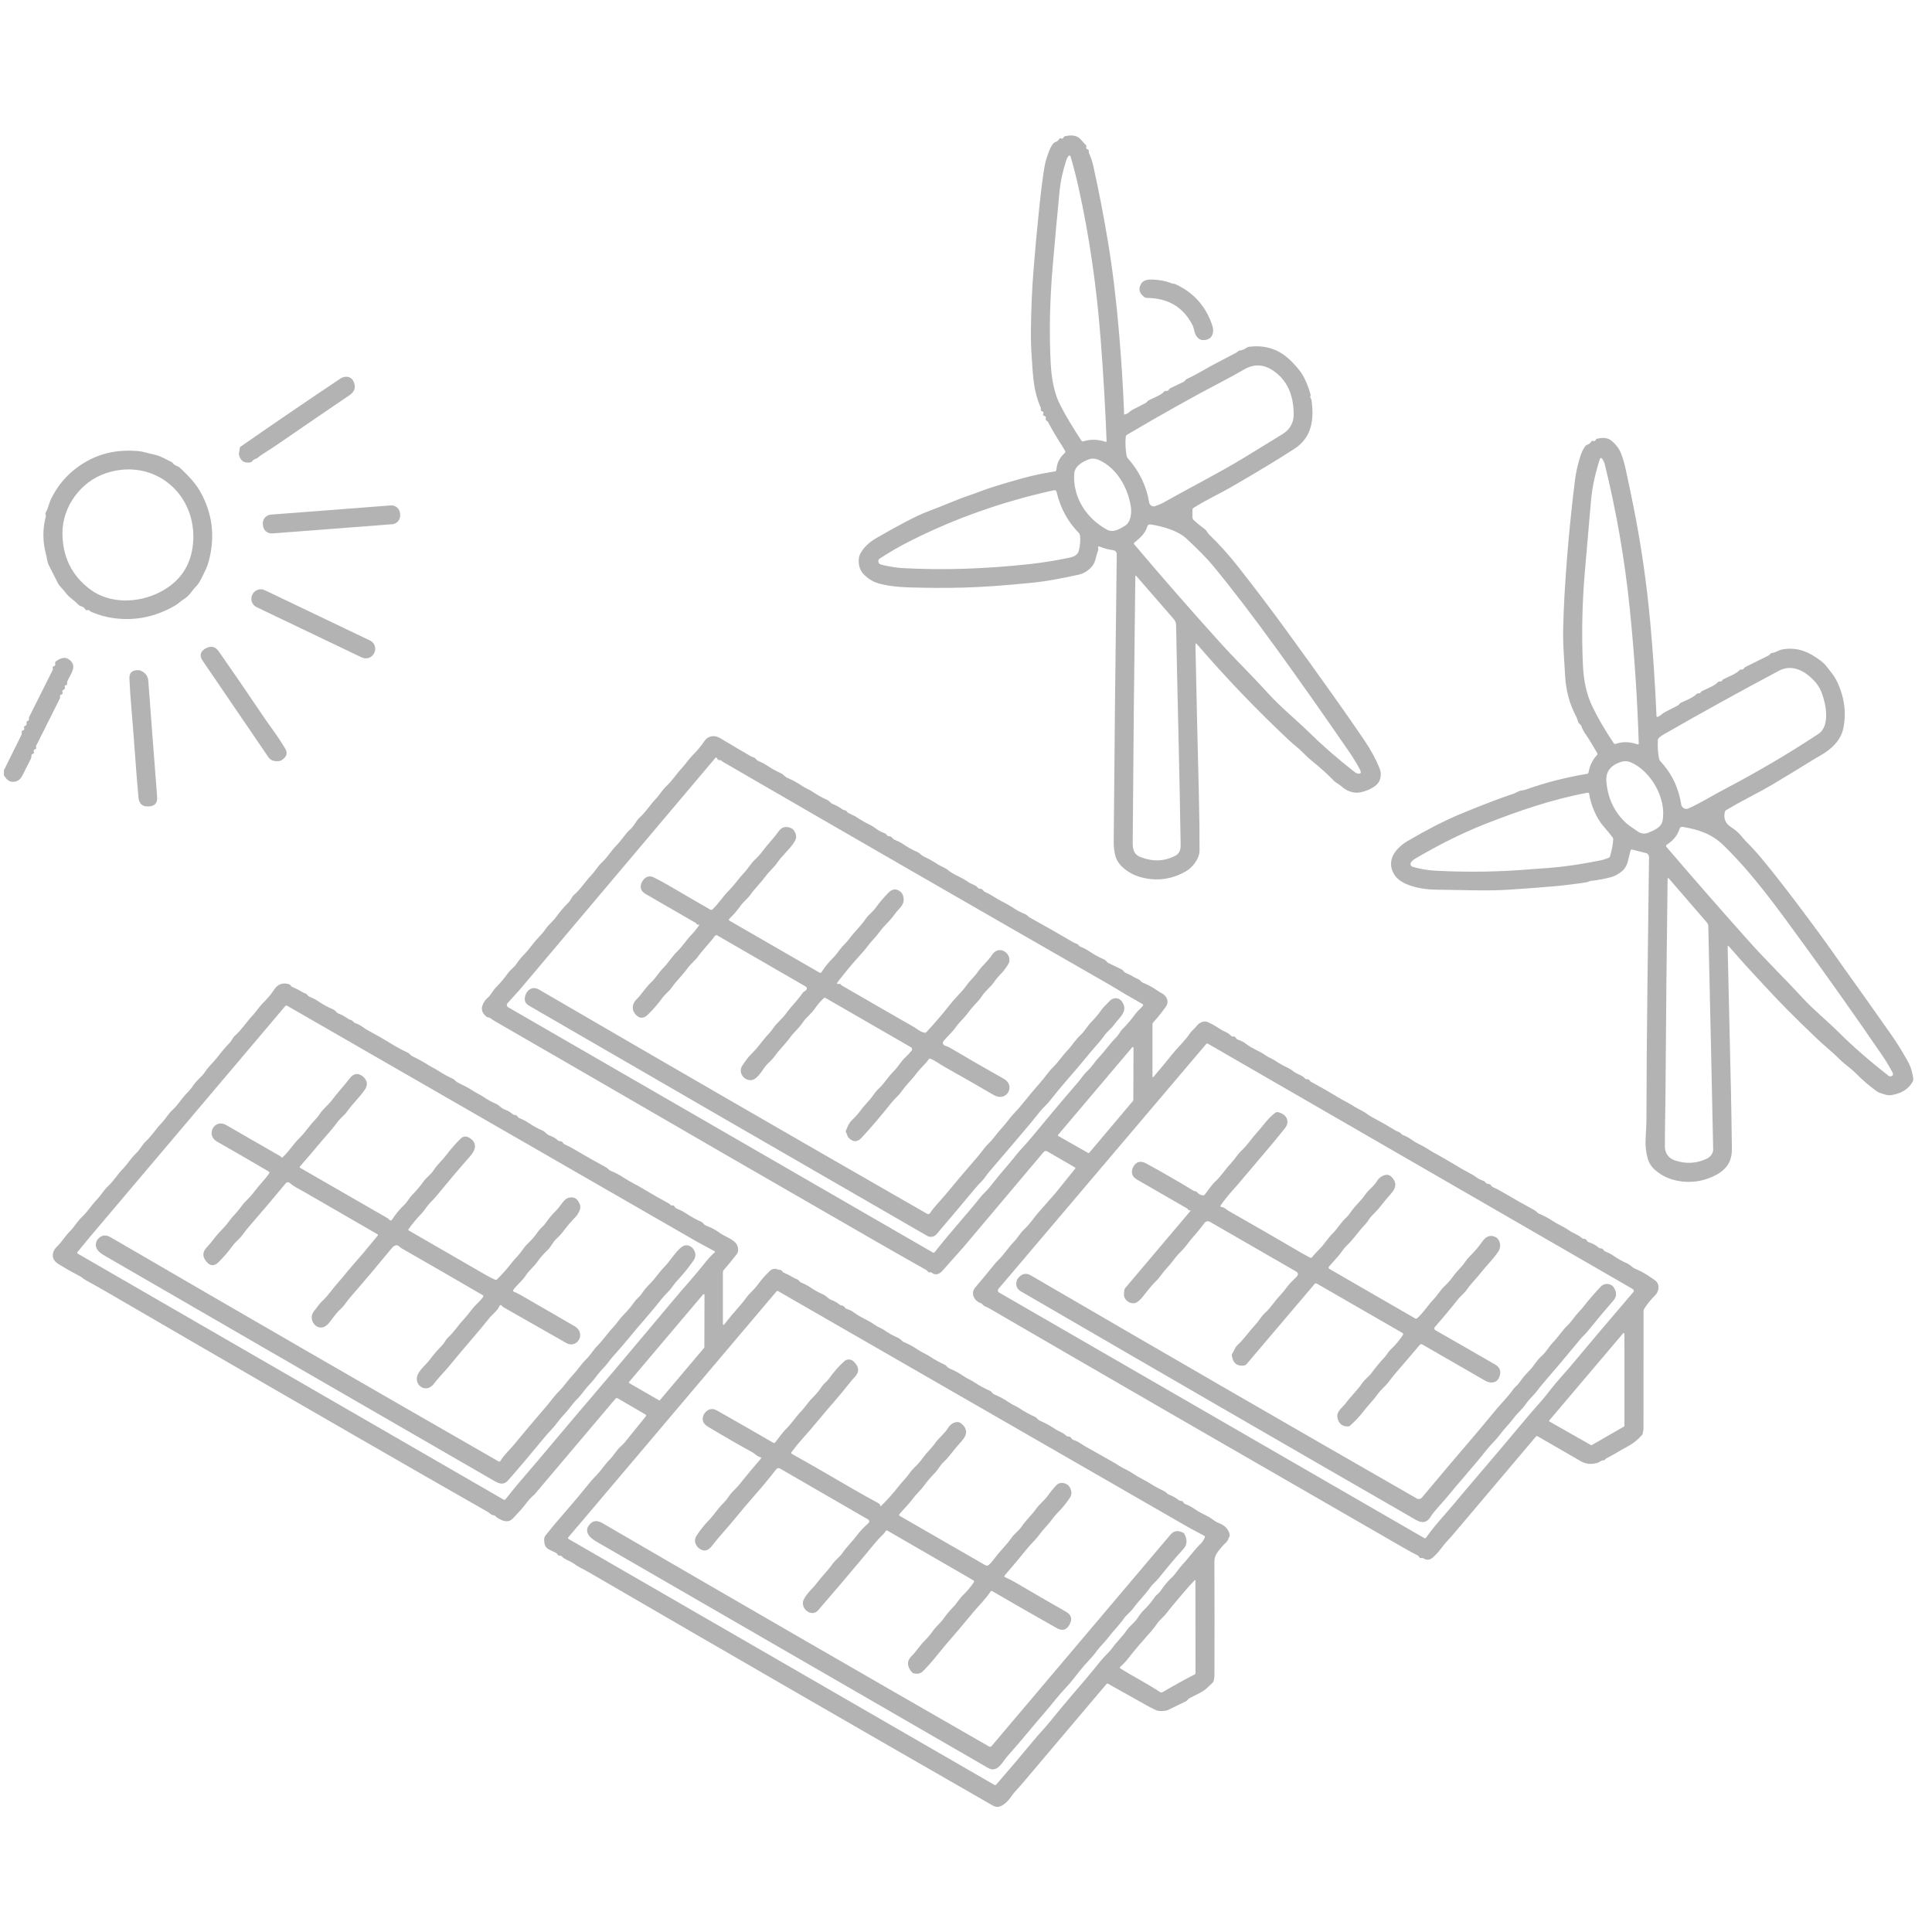
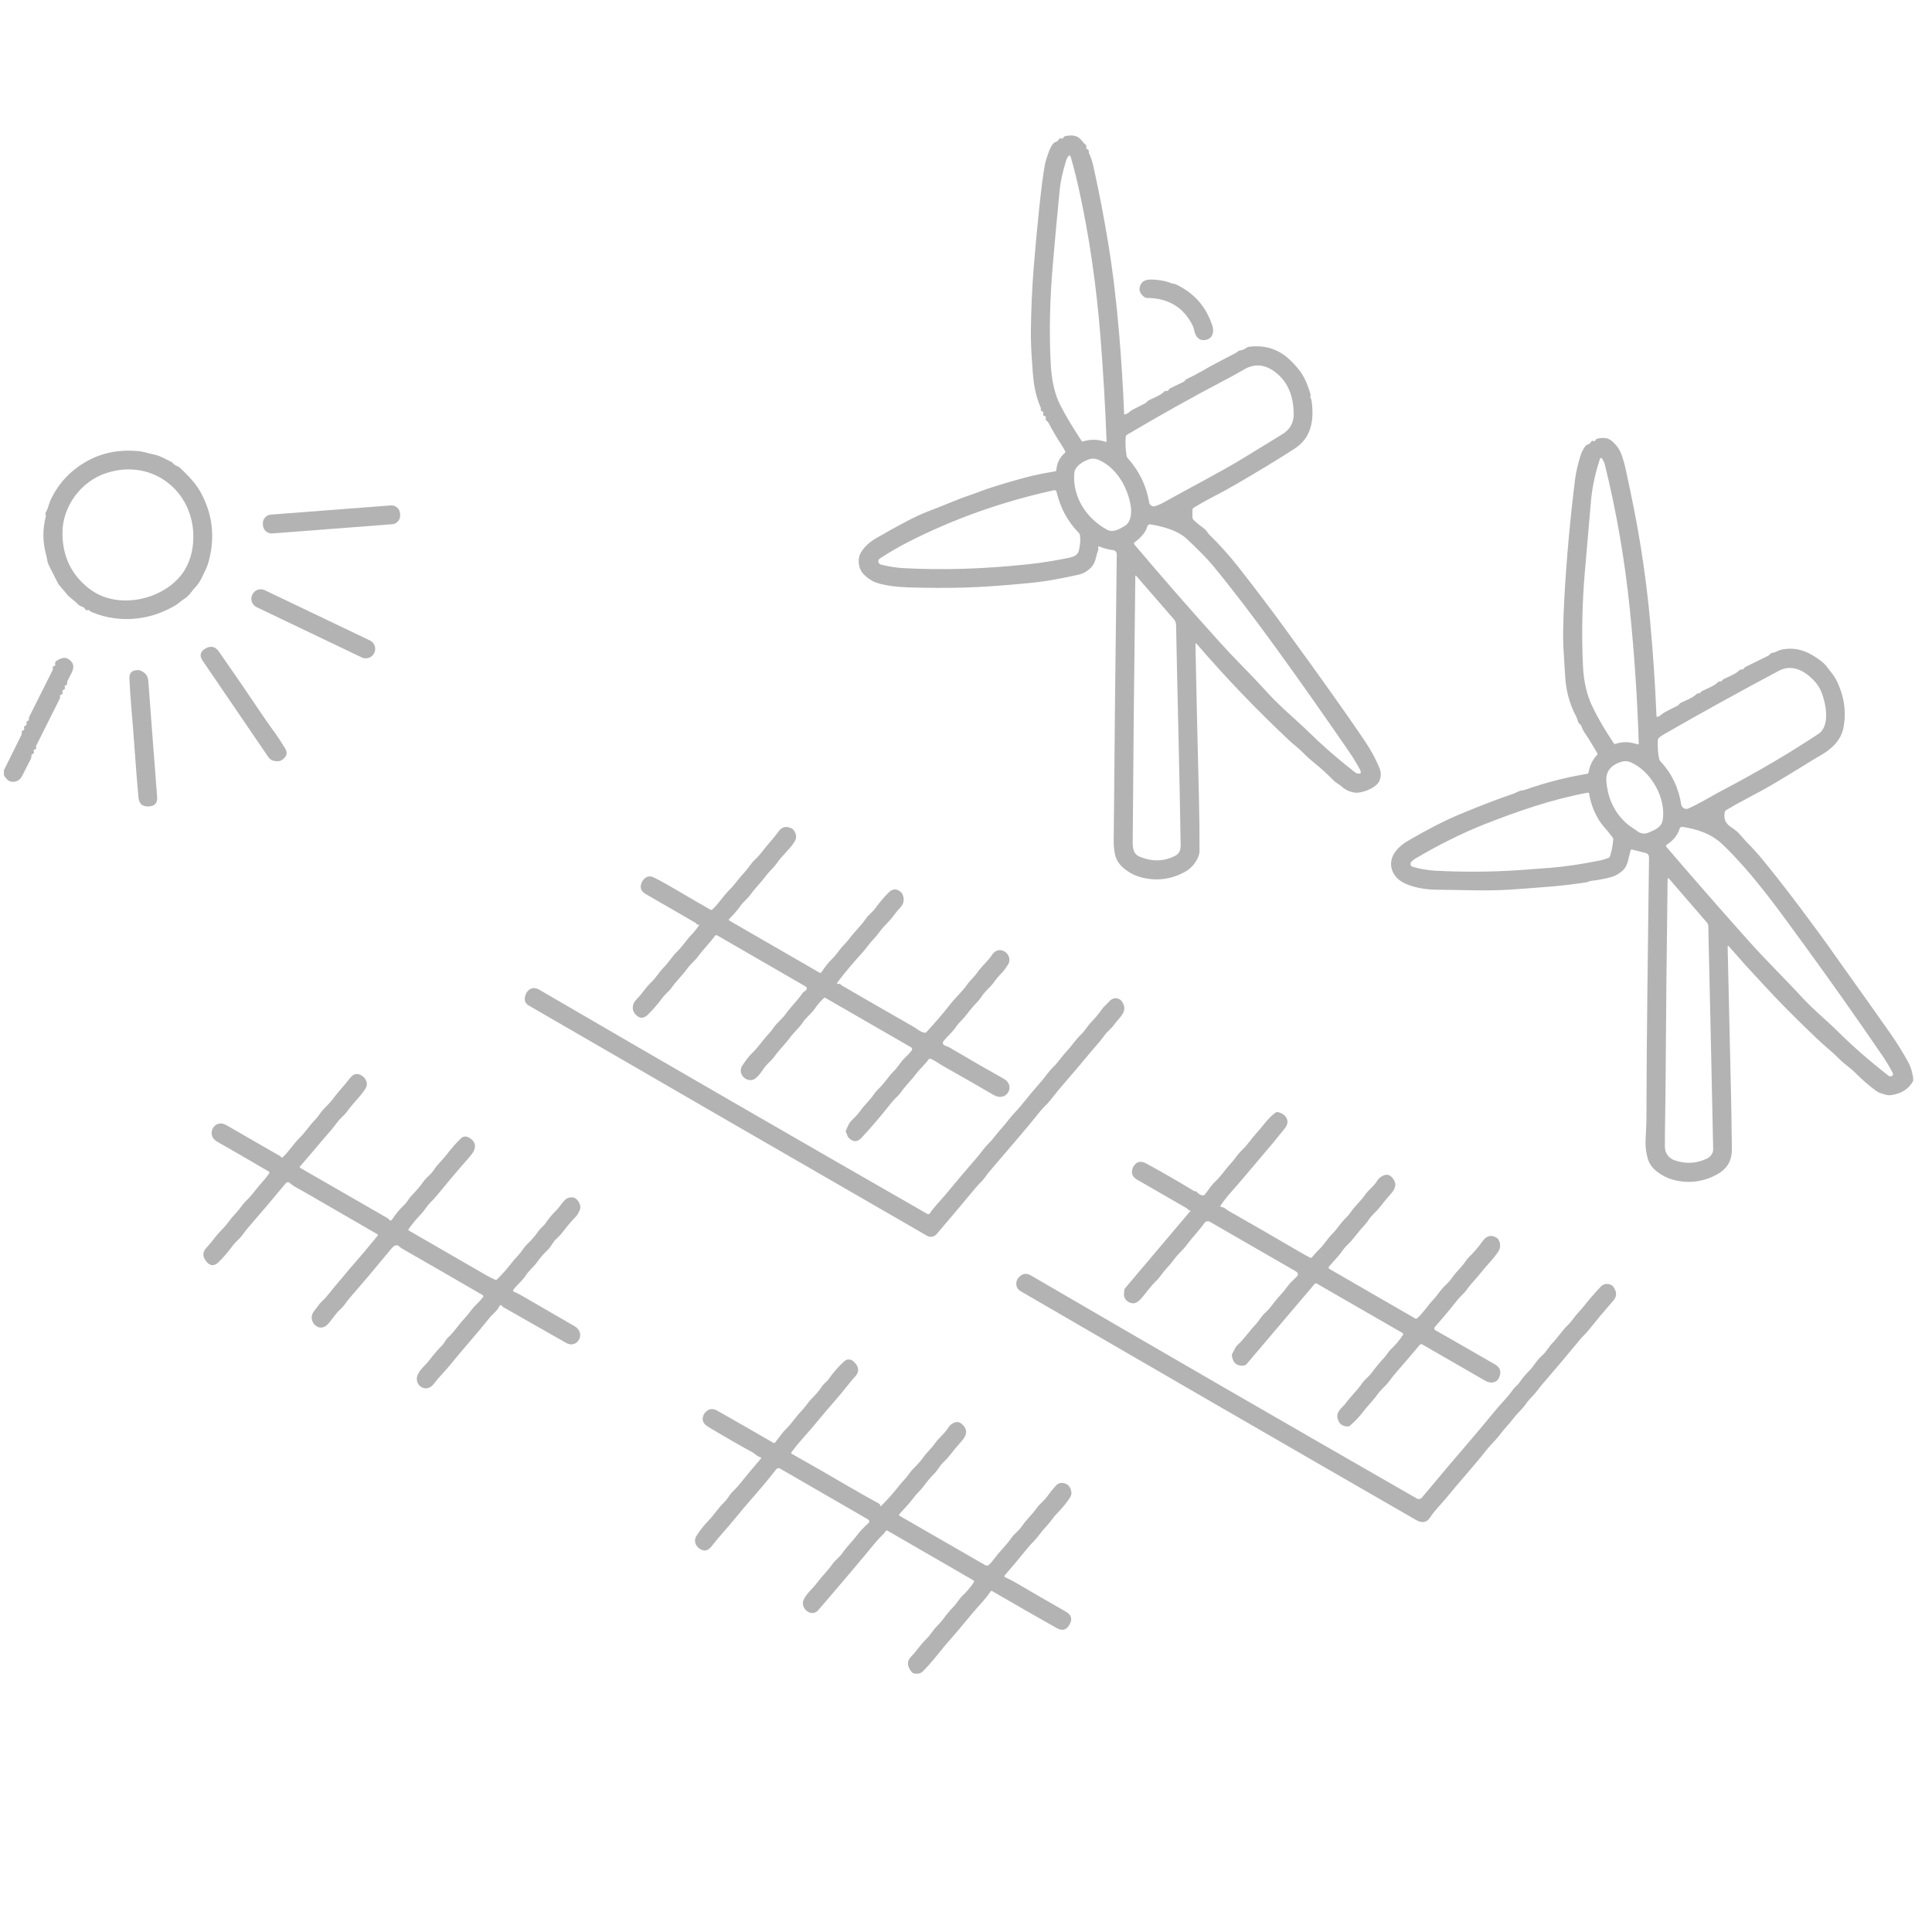
<svg xmlns="http://www.w3.org/2000/svg" width="96" height="96" viewBox="0 0 96 96" fill="none">
  <g clip-path="url(#clip0_959_208)">
    <path d="M55.882 20.593C55.967 20.576 56.039 20.541 56.098 20.488C56.154 20.436 56.215 20.393 56.28 20.358C56.49 20.246 56.702 20.138 56.915 20.032C56.988 19.995 57.005 19.929 57.079 19.891C57.31 19.77 57.668 19.651 57.849 19.458C57.879 19.427 57.915 19.416 57.956 19.424C58.008 19.434 58.046 19.416 58.072 19.37C58.091 19.335 58.119 19.308 58.156 19.29C58.379 19.181 58.601 19.073 58.822 18.967C58.844 18.956 58.866 18.934 58.89 18.903C58.912 18.871 58.943 18.846 58.978 18.829C59.231 18.71 59.479 18.581 59.721 18.441C60.052 18.25 60.298 18.114 60.46 18.032C60.771 17.872 61.081 17.71 61.39 17.545C61.445 17.516 61.485 17.488 61.511 17.461C61.538 17.434 61.569 17.419 61.607 17.414C61.732 17.401 61.844 17.355 61.942 17.279C61.973 17.254 62.01 17.239 62.049 17.234C62.827 17.131 63.492 17.332 64.045 17.836C64.241 18.016 64.422 18.214 64.588 18.428C64.797 18.7 64.975 19.094 65.122 19.609C65.128 19.63 65.126 19.652 65.117 19.672C65.101 19.707 65.103 19.739 65.122 19.77C65.148 19.815 65.165 19.863 65.173 19.915C65.303 20.866 65.174 21.748 64.322 22.298C63.502 22.828 62.529 23.419 61.4 24.073C61.053 24.276 60.706 24.465 60.361 24.642C60.014 24.82 59.667 25.014 59.322 25.225C59.275 25.253 59.252 25.294 59.252 25.348V25.7C59.252 25.756 59.272 25.803 59.313 25.84C59.489 26.004 59.672 26.153 59.861 26.288C59.952 26.354 59.997 26.477 60.084 26.561C60.608 27.071 61.102 27.622 61.566 28.215C62.419 29.306 63.169 30.296 63.816 31.185C65.691 33.761 67.023 35.639 67.815 36.817C68.121 37.274 68.363 37.72 68.541 38.154C68.632 38.374 68.633 38.588 68.544 38.795C68.398 39.136 67.817 39.35 67.492 39.386C67.219 39.416 66.874 39.277 66.675 39.089C66.552 38.971 66.399 38.916 66.278 38.793C65.949 38.456 65.619 38.157 65.288 37.893C65.106 37.748 64.931 37.59 64.765 37.419C64.544 37.191 64.287 37.004 64.053 36.785C62.444 35.277 60.921 33.687 59.483 32.016C59.426 31.95 59.399 31.961 59.401 32.048C59.452 34.556 59.508 37.034 59.571 39.483C59.597 40.559 59.608 41.486 59.604 42.263C59.602 42.458 59.527 42.662 59.378 42.873C59.246 43.061 59.084 43.208 58.892 43.315C58.196 43.701 57.467 43.794 56.707 43.594C56.37 43.505 56.072 43.347 55.812 43.12C55.599 42.933 55.464 42.717 55.408 42.471C55.36 42.26 55.337 42.045 55.339 41.825C55.378 37.032 55.429 32.271 55.491 27.54C55.492 27.49 55.474 27.441 55.44 27.404C55.407 27.366 55.361 27.342 55.311 27.336C55.093 27.312 54.868 27.253 54.635 27.159C54.577 27.136 54.555 27.155 54.568 27.216C54.58 27.27 54.576 27.325 54.554 27.379C54.442 27.672 54.451 27.958 54.208 28.205C54.028 28.388 53.825 28.505 53.598 28.555C53.221 28.639 52.823 28.72 52.404 28.797C52.013 28.869 51.602 28.926 51.171 28.968C49.877 29.096 48.792 29.172 47.913 29.196C47.034 29.22 46.103 29.217 45.12 29.186C44.535 29.168 44.04 29.1 43.633 28.981C43.391 28.91 43.166 28.777 42.961 28.581C42.816 28.444 42.727 28.287 42.692 28.109C42.641 27.855 42.67 27.638 42.777 27.458C42.945 27.178 43.188 26.946 43.505 26.761C44.702 26.065 45.561 25.619 46.081 25.423C46.501 25.265 46.93 25.095 47.368 24.913C47.641 24.8 47.915 24.697 48.191 24.604C48.382 24.539 48.566 24.473 48.743 24.405C48.935 24.331 49.122 24.266 49.303 24.21C49.901 24.02 50.486 23.85 51.058 23.7C51.397 23.61 51.85 23.518 52.418 23.423C52.464 23.415 52.488 23.388 52.491 23.343C52.514 23.015 52.653 22.737 52.907 22.509C52.938 22.481 52.944 22.449 52.925 22.412C52.866 22.299 52.795 22.18 52.712 22.054C52.491 21.717 52.285 21.364 52.093 20.998C52.075 20.961 52.048 20.933 52.013 20.911C51.964 20.881 51.948 20.839 51.965 20.785C51.981 20.733 51.965 20.697 51.916 20.677L51.878 20.66C51.83 20.64 51.817 20.606 51.837 20.56C51.867 20.493 51.843 20.45 51.767 20.431C51.757 20.428 51.747 20.423 51.739 20.416C51.731 20.409 51.724 20.4 51.72 20.39C51.71 20.365 51.709 20.341 51.719 20.317C51.726 20.298 51.725 20.28 51.718 20.263C51.362 19.467 51.333 18.761 51.268 17.797C51.235 17.31 51.221 16.852 51.225 16.423C51.235 15.382 51.281 14.342 51.364 13.303C51.431 12.456 51.519 11.508 51.626 10.46C51.729 9.462 51.824 8.716 51.912 8.224C51.936 8.092 51.971 7.959 52.016 7.826C52.101 7.586 52.171 7.339 52.331 7.136C52.358 7.101 52.396 7.075 52.439 7.062C52.523 7.034 52.587 6.982 52.631 6.906C52.639 6.891 52.653 6.88 52.67 6.874C52.687 6.869 52.705 6.87 52.721 6.877C52.777 6.903 52.818 6.888 52.843 6.831C52.857 6.799 52.881 6.778 52.915 6.77C53.145 6.713 53.341 6.718 53.501 6.785C53.704 6.87 53.783 7.059 53.944 7.191C53.98 7.221 53.991 7.258 53.978 7.303C53.972 7.319 53.971 7.335 53.973 7.352C53.979 7.387 53.998 7.409 54.032 7.418C54.082 7.43 54.105 7.462 54.1 7.515C54.096 7.559 54.104 7.601 54.123 7.641C54.207 7.818 54.275 8.019 54.325 8.244C54.603 9.49 54.851 10.777 55.069 12.104C55.293 13.466 55.475 14.977 55.614 16.638C55.722 17.923 55.803 19.217 55.856 20.519C55.856 20.534 55.855 20.549 55.853 20.563C55.848 20.588 55.858 20.598 55.882 20.593ZM52.982 7.959C52.806 8.515 52.696 9.019 52.652 9.469C52.534 10.676 52.42 11.924 52.309 13.213C52.162 14.942 52.129 16.565 52.21 18.083C52.255 18.917 52.412 19.597 52.681 20.124C52.937 20.628 53.289 21.218 53.735 21.895C53.758 21.931 53.791 21.942 53.833 21.929C54.191 21.818 54.559 21.826 54.936 21.955C54.942 21.957 54.948 21.957 54.954 21.956C54.961 21.956 54.966 21.953 54.971 21.95C54.976 21.946 54.98 21.941 54.983 21.936C54.985 21.93 54.986 21.924 54.986 21.918C54.922 20.242 54.822 18.539 54.687 16.808C54.482 14.177 54.117 11.676 53.59 9.307C53.479 8.809 53.352 8.312 53.209 7.817C53.177 7.704 53.128 7.696 53.062 7.793C53.028 7.844 53.002 7.899 52.982 7.959ZM60.705 18.97C59.285 19.713 57.718 20.59 56.002 21.602C55.963 21.625 55.941 21.66 55.937 21.706C55.91 22.022 55.925 22.336 55.981 22.648C55.989 22.694 56.008 22.735 56.039 22.769C56.611 23.411 56.965 24.144 57.102 24.969C57.107 25.002 57.12 25.033 57.138 25.061C57.157 25.088 57.181 25.111 57.21 25.128C57.239 25.145 57.27 25.156 57.303 25.16C57.337 25.163 57.37 25.16 57.401 25.149C57.559 25.097 57.703 25.035 57.833 24.961C59.151 24.218 60.545 23.516 61.808 22.748C62.412 22.38 63.051 21.988 63.726 21.572C64.103 21.339 64.289 21.002 64.283 20.562C64.272 19.579 63.929 18.862 63.253 18.41C62.779 18.094 62.301 18.077 61.819 18.358C61.473 18.56 61.102 18.764 60.705 18.97ZM53.377 23.547C53.302 24.717 53.99 25.775 55.022 26.327C55.31 26.482 55.644 26.281 55.894 26.129C56.2 25.945 56.237 25.478 56.19 25.169C56.047 24.241 55.501 23.259 54.604 22.856C54.419 22.773 54.238 22.768 54.06 22.84C53.739 22.971 53.4 23.179 53.377 23.547ZM45.208 26.891C44.697 27.149 44.201 27.436 43.718 27.752C43.654 27.794 43.631 27.851 43.648 27.925C43.655 27.959 43.671 27.988 43.697 28.012C43.721 28.034 43.752 28.049 43.79 28.058C44.187 28.155 44.55 28.212 44.879 28.23C46.853 28.338 48.948 28.271 51.161 28.03C51.781 27.962 52.435 27.857 53.123 27.715C53.324 27.674 53.546 27.594 53.603 27.374C53.673 27.103 53.694 26.846 53.666 26.605C53.66 26.558 53.639 26.515 53.607 26.481C53.058 25.925 52.689 25.245 52.5 24.439C52.497 24.425 52.491 24.413 52.483 24.401C52.475 24.39 52.465 24.38 52.453 24.372C52.441 24.365 52.428 24.36 52.414 24.358C52.4 24.355 52.386 24.356 52.372 24.359C49.828 24.918 47.44 25.762 45.208 26.891ZM58.963 26.77C58.522 26.358 57.776 26.155 57.189 26.061C57.088 26.044 57.024 26.085 56.998 26.184C56.915 26.492 56.627 26.761 56.38 26.948C56.337 26.981 56.333 27.018 56.369 27.059C57.713 28.649 59.115 30.254 60.575 31.873C60.939 32.278 61.313 32.674 61.696 33.063C62.175 33.551 62.617 34.017 63.022 34.462C63.648 35.151 64.352 35.712 65.045 36.389C65.721 37.051 66.455 37.692 67.247 38.311C67.33 38.377 67.375 38.41 67.383 38.413C67.62 38.491 67.677 38.42 67.556 38.201C67.392 37.901 67.229 37.634 67.068 37.4C65.811 35.57 64.588 33.834 63.399 32.191C62.222 30.567 61.172 29.196 60.248 28.08C59.982 27.759 59.554 27.323 58.963 26.77ZM56.653 42.578C57.275 42.828 57.86 42.807 58.41 42.515C58.584 42.422 58.67 42.251 58.666 42.002C58.614 38.409 58.506 34.69 58.439 31.058C58.437 30.948 58.4 30.851 58.328 30.768L56.466 28.624C56.432 28.585 56.414 28.592 56.414 28.643C56.357 33.027 56.314 37.421 56.284 41.827C56.283 42.151 56.305 42.437 56.653 42.578Z" fill="black" fill-opacity="0.3" />
    <path d="M58.292 14.094C58.324 14.093 58.356 14.099 58.386 14.112C59.301 14.524 59.919 15.211 60.238 16.172C60.291 16.332 60.295 16.477 60.25 16.609C60.192 16.78 60.059 16.876 59.849 16.899C59.563 16.93 59.406 16.702 59.351 16.464C59.319 16.323 59.291 16.23 59.269 16.186C58.815 15.27 58.052 14.809 56.979 14.803C56.941 14.803 56.903 14.791 56.871 14.768C56.611 14.578 56.553 14.358 56.698 14.107C56.807 13.918 57.031 13.885 57.23 13.89C57.599 13.898 57.931 13.963 58.228 14.082C58.248 14.091 58.27 14.095 58.292 14.094Z" fill="black" fill-opacity="0.3" />
-     <path d="M13.039 22.573C12.957 22.624 12.882 22.68 12.815 22.74C12.784 22.767 12.749 22.787 12.709 22.798C12.632 22.818 12.572 22.86 12.526 22.922C12.504 22.953 12.475 22.971 12.438 22.976C12.143 23.026 11.957 22.907 11.881 22.62C11.849 22.502 11.911 22.414 11.911 22.286C11.911 22.244 11.928 22.212 11.962 22.188C13.617 21.038 15.266 19.913 16.91 18.813C17.129 18.666 17.437 18.68 17.563 18.947C17.696 19.228 17.632 19.457 17.372 19.633C16.179 20.442 15.069 21.201 14.042 21.91C13.675 22.163 13.341 22.383 13.039 22.573Z" fill="black" fill-opacity="0.3" />
    <path d="M95.066 53.572V53.703C94.863 54.094 94.507 54.33 93.997 54.412C93.878 54.431 93.767 54.422 93.663 54.386C93.501 54.328 93.381 54.319 93.235 54.213C92.864 53.94 92.528 53.651 92.23 53.346C91.979 53.091 91.679 52.899 91.429 52.653C91.236 52.46 91.044 52.283 90.854 52.122C90.648 51.947 90.451 51.77 90.262 51.59C89.231 50.61 88.366 49.737 87.666 48.97C87.448 48.731 87.233 48.498 87.02 48.272C86.631 47.86 86.285 47.444 85.915 47.034C85.867 46.98 85.844 46.989 85.846 47.061C85.904 49.464 85.959 51.87 86.011 54.279C86.03 55.141 86.045 56.078 86.056 57.091C86.059 57.411 85.989 57.677 85.846 57.89C85.716 58.082 85.534 58.241 85.3 58.367C84.674 58.704 84.022 58.805 83.344 58.671C82.933 58.591 82.573 58.42 82.265 58.159C82.069 57.994 81.939 57.794 81.873 57.561C81.786 57.251 81.751 56.934 81.768 56.612C81.796 56.081 81.81 55.769 81.81 55.674C81.817 51.345 81.889 46.959 81.939 42.587C81.939 42.541 81.924 42.497 81.896 42.461C81.868 42.424 81.829 42.398 81.784 42.387L81.098 42.215C81.057 42.204 81.032 42.22 81.022 42.261C80.978 42.446 80.931 42.633 80.881 42.822C80.827 43.021 80.735 43.175 80.604 43.283C80.426 43.43 80.248 43.529 80.071 43.579C79.767 43.665 79.423 43.73 79.039 43.773C78.996 43.779 78.956 43.792 78.919 43.813C78.898 43.827 78.874 43.835 78.849 43.838C78.253 43.93 77.698 43.998 77.185 44.042C76.487 44.102 75.77 44.156 75.033 44.205C73.834 44.284 72.634 44.215 71.442 44.21C70.872 44.208 70.37 44.122 69.936 43.952C69.572 43.81 69.328 43.597 69.203 43.313C68.92 42.663 69.405 42.107 69.942 41.791C70.907 41.224 71.77 40.782 72.531 40.463C73.07 40.236 73.613 40.02 74.16 39.813C74.524 39.675 74.879 39.548 75.226 39.432C75.241 39.427 75.315 39.392 75.451 39.326C75.511 39.297 75.568 39.281 75.622 39.276C75.684 39.271 75.741 39.259 75.793 39.24C76.778 38.891 77.802 38.627 78.866 38.45C78.905 38.444 78.927 38.421 78.933 38.382C78.99 38.051 79.129 37.763 79.352 37.518C79.38 37.487 79.384 37.453 79.363 37.415C79.223 37.176 79.082 36.94 78.939 36.708C78.812 36.501 78.656 36.333 78.584 36.092C78.572 36.052 78.549 36.02 78.516 35.995C78.458 35.953 78.421 35.899 78.404 35.831C78.385 35.749 78.354 35.669 78.313 35.592C77.994 34.991 77.813 34.327 77.771 33.6C77.749 33.205 77.725 32.809 77.699 32.41C77.674 32.028 77.665 31.634 77.674 31.229C77.686 30.669 77.706 30.145 77.734 29.658C77.845 27.714 78.021 25.774 78.262 23.838C78.308 23.468 78.399 23.069 78.536 22.641C78.593 22.463 78.673 22.305 78.776 22.165C78.8 22.132 78.832 22.109 78.871 22.097C78.957 22.071 79.023 22.02 79.07 21.944C79.08 21.926 79.097 21.913 79.116 21.907C79.136 21.901 79.157 21.902 79.175 21.91C79.224 21.933 79.26 21.919 79.282 21.87C79.299 21.831 79.329 21.807 79.371 21.798C79.67 21.727 79.901 21.759 80.066 21.894C80.303 22.087 80.468 22.31 80.562 22.562C80.645 22.786 80.715 23.026 80.772 23.283C80.91 23.914 81.042 24.544 81.168 25.173C81.542 27.05 81.817 28.943 81.993 30.851C82.138 32.421 82.243 33.996 82.31 35.574C82.311 35.619 82.333 35.633 82.375 35.618C82.524 35.561 82.586 35.464 82.715 35.394C82.922 35.283 83.139 35.172 83.366 35.059C83.43 35.027 83.451 34.956 83.512 34.925C83.747 34.807 84.11 34.683 84.293 34.491C84.323 34.46 84.359 34.447 84.403 34.452C84.451 34.457 84.487 34.437 84.512 34.393C84.523 34.373 84.54 34.358 84.559 34.347C84.805 34.219 85.18 34.091 85.361 33.898C85.392 33.866 85.429 33.853 85.474 33.861C85.523 33.87 85.558 33.851 85.579 33.803C85.589 33.783 85.606 33.766 85.627 33.755C85.872 33.627 86.246 33.5 86.428 33.307C86.457 33.276 86.493 33.263 86.536 33.27C86.584 33.276 86.622 33.258 86.648 33.216C86.67 33.182 86.699 33.155 86.737 33.137C87.109 32.955 87.488 32.767 87.874 32.575C87.896 32.564 87.923 32.539 87.954 32.5C87.98 32.469 88.016 32.449 88.055 32.445C88.239 32.422 88.366 32.309 88.552 32.273C89.312 32.13 89.902 32.395 90.499 32.855C90.609 32.941 90.705 33.037 90.785 33.145C90.859 33.244 90.937 33.345 91.021 33.448C91.221 33.696 91.386 34.04 91.517 34.479C91.683 35.035 91.71 35.598 91.599 36.166C91.473 36.812 90.978 37.243 90.432 37.554C90.293 37.632 90.157 37.712 90.024 37.795C89.362 38.206 88.702 38.607 88.045 38.998C87.79 39.149 87.41 39.358 86.904 39.623C86.478 39.847 86.1 40.057 85.771 40.255C85.739 40.274 85.718 40.301 85.708 40.337C85.629 40.662 85.732 40.917 86.019 41.102C86.202 41.219 86.353 41.345 86.472 41.482C86.659 41.697 86.755 41.807 86.759 41.811C87.029 42.079 87.287 42.36 87.53 42.652C88.031 43.254 88.632 44.02 89.334 44.95C90.109 45.978 90.738 46.838 91.219 47.527C91.296 47.637 91.372 47.745 91.448 47.852C92.279 49.011 93.111 50.183 93.944 51.37C94.118 51.617 94.282 51.867 94.437 52.12C94.659 52.484 94.806 52.743 94.879 52.898C94.96 53.068 95.023 53.293 95.066 53.572ZM79.5 22.798C79.283 23.47 79.118 24.176 79.058 24.861C78.956 26.032 78.854 27.207 78.753 28.384C78.616 29.962 78.584 31.527 78.656 33.079C78.692 33.85 78.844 34.517 79.111 35.08C79.379 35.643 79.736 36.26 80.185 36.93C80.208 36.966 80.241 36.976 80.282 36.962C80.616 36.845 80.977 36.852 81.363 36.985C81.408 37 81.429 36.985 81.429 36.937C81.36 34.725 81.211 32.498 80.983 30.256C80.736 27.823 80.32 25.419 79.734 23.044C79.713 22.96 79.651 22.864 79.607 22.787C79.601 22.778 79.593 22.77 79.583 22.765C79.573 22.76 79.561 22.758 79.55 22.759C79.539 22.76 79.528 22.764 79.52 22.771C79.511 22.778 79.504 22.787 79.5 22.798ZM90.094 33.773C89.642 33.315 89.026 32.993 88.393 33.33C86.464 34.357 84.615 35.376 82.649 36.504C82.566 36.551 82.491 36.607 82.424 36.671C82.397 36.696 82.381 36.73 82.379 36.766C82.359 37.086 82.38 37.397 82.439 37.699C82.448 37.744 82.467 37.783 82.498 37.817C83.065 38.427 83.412 39.148 83.539 39.978C83.546 40.016 83.561 40.053 83.583 40.085C83.606 40.117 83.635 40.144 83.67 40.163C83.704 40.181 83.743 40.192 83.782 40.194C83.821 40.195 83.861 40.188 83.896 40.172C84.494 39.906 85.08 39.535 85.649 39.237C87.306 38.369 88.874 37.447 90.352 36.47C90.954 36.072 90.733 34.974 90.51 34.399C90.424 34.175 90.285 33.967 90.094 33.773ZM81.325 41.279C81.511 41.425 81.703 41.457 81.9 41.377C82.184 41.262 82.552 41.116 82.613 40.779C82.815 39.676 82.031 38.307 81.031 37.878C80.875 37.811 80.716 37.804 80.555 37.856C80.024 38.026 79.779 38.352 79.82 38.832C79.894 39.697 80.236 40.398 80.845 40.935C81.002 41.072 81.164 41.154 81.325 41.279ZM79.681 41.064C79.322 40.657 79.041 39.982 78.966 39.446C78.958 39.401 78.932 39.382 78.886 39.389C77.158 39.706 75.452 40.295 73.812 40.938C72.603 41.412 71.418 42.019 70.304 42.677C70.229 42.721 70.167 42.777 70.115 42.843C70.101 42.862 70.091 42.883 70.088 42.907C70.084 42.93 70.086 42.953 70.093 42.976C70.1 42.998 70.113 43.018 70.13 43.034C70.147 43.05 70.167 43.062 70.19 43.069C70.564 43.179 70.931 43.243 71.29 43.263C72.591 43.333 74.042 43.333 75.403 43.241C75.939 43.205 76.478 43.166 77.019 43.123C77.747 43.066 78.594 42.94 79.56 42.746C79.628 42.733 79.748 42.695 79.919 42.632C79.959 42.618 79.986 42.59 80 42.549C80.083 42.286 80.137 42.013 80.16 41.729C80.163 41.681 80.149 41.634 80.119 41.596C79.981 41.416 79.835 41.239 79.681 41.064ZM93.841 53.454C93.864 53.472 93.892 53.483 93.922 53.485C93.951 53.487 93.981 53.48 94.006 53.465C94.067 53.429 94.081 53.378 94.048 53.312C93.897 53.02 93.722 52.727 93.521 52.434C92.21 50.519 90.9 48.664 89.59 46.869C88.338 45.154 87.14 43.463 85.635 41.998C85.055 41.433 84.385 41.214 83.608 41.087C83.576 41.081 83.543 41.087 83.514 41.105C83.487 41.122 83.466 41.15 83.456 41.181C83.363 41.495 83.154 41.757 82.829 41.967C82.776 42.002 82.77 42.043 82.811 42.091C84.162 43.669 85.526 45.228 86.901 46.767C87.762 47.731 88.695 48.634 89.566 49.584C90.118 50.184 90.76 50.694 91.359 51.29C92.083 52.008 92.911 52.73 93.841 53.454ZM83.213 57.656C83.779 57.849 84.319 57.817 84.832 57.561C85.001 57.476 85.131 57.298 85.127 57.108C85.052 53.503 84.971 49.804 84.884 46.012C84.883 45.95 84.862 45.895 84.821 45.848L82.937 43.666C82.889 43.609 82.864 43.617 82.862 43.691C82.816 47.151 82.781 50.71 82.757 54.37C82.751 55.248 82.725 56.104 82.727 56.971C82.728 57.299 82.912 57.553 83.213 57.656Z" fill="black" fill-opacity="0.3" />
    <path d="M2.273 25.591L2.259 25.526C2.255 25.507 2.258 25.488 2.268 25.471C2.398 25.259 2.428 25.02 2.535 24.799C2.927 23.99 3.522 23.363 4.319 22.916C5.071 22.495 5.923 22.328 6.875 22.416C7.146 22.441 7.394 22.535 7.658 22.587C7.961 22.647 8.23 22.818 8.506 22.947C8.544 22.965 8.577 22.991 8.602 23.025C8.697 23.153 8.823 23.139 8.934 23.24C9.417 23.683 9.756 24.078 9.95 24.426C10.56 25.515 10.7 26.67 10.371 27.891C10.33 28.046 10.273 28.198 10.2 28.347C10.063 28.624 9.941 28.935 9.729 29.154C9.535 29.353 9.397 29.617 9.157 29.758C8.995 29.852 8.877 29.987 8.717 30.081C7.749 30.646 6.734 30.858 5.671 30.719C5.285 30.668 4.911 30.564 4.55 30.409C4.51 30.391 4.476 30.368 4.446 30.339C4.416 30.311 4.383 30.303 4.345 30.318C4.301 30.334 4.267 30.323 4.243 30.283C4.194 30.202 4.122 30.149 4.028 30.125C3.982 30.113 3.941 30.09 3.907 30.056C3.792 29.942 3.668 29.833 3.537 29.731C3.426 29.645 3.328 29.544 3.243 29.428C3.12 29.261 2.955 29.134 2.862 28.949C2.711 28.649 2.562 28.353 2.415 28.062C2.343 27.917 2.335 27.721 2.288 27.555C2.118 26.93 2.112 26.305 2.271 25.679C2.279 25.65 2.279 25.621 2.273 25.591ZM9.592 27.001C9.811 24.556 7.661 22.722 5.273 23.509C4.014 23.924 3.103 25.172 3.103 26.478C3.102 27.644 3.549 28.571 4.443 29.259C5.439 30.028 6.883 29.978 7.963 29.415C8.951 28.899 9.494 28.095 9.592 27.001Z" fill="black" fill-opacity="0.3" />
    <path d="M19.414 25.114L13.459 25.571C13.221 25.59 13.043 25.797 13.061 26.035L13.067 26.108C13.085 26.346 13.293 26.524 13.531 26.506L19.486 26.049C19.724 26.03 19.903 25.823 19.884 25.585L19.879 25.512C19.86 25.274 19.652 25.096 19.414 25.114Z" fill="black" fill-opacity="0.3" />
    <path d="M18.383 31.825L13.155 29.326C12.926 29.216 12.651 29.313 12.541 29.542L12.534 29.556C12.424 29.785 12.521 30.059 12.75 30.169L17.978 32.669C18.207 32.778 18.482 32.682 18.592 32.453L18.599 32.438C18.709 32.209 18.612 31.935 18.383 31.825Z" fill="black" fill-opacity="0.3" />
    <path d="M13.56 36.273C13.768 36.559 13.973 36.867 14.173 37.199C14.309 37.422 14.246 37.615 13.987 37.776C13.951 37.799 13.911 37.813 13.868 37.818C13.62 37.845 13.443 37.78 13.336 37.623C12.214 35.981 11.124 34.382 10.066 32.826C9.902 32.584 9.947 32.384 10.202 32.226C10.207 32.223 10.213 32.22 10.218 32.218C10.484 32.076 10.702 32.127 10.872 32.37C11.57 33.367 12.285 34.41 13.017 35.498C13.181 35.743 13.363 36.002 13.56 36.273Z" fill="black" fill-opacity="0.3" />
    <path d="M0.195 38.528V38.272L1.063 36.521C1.082 36.482 1.087 36.442 1.078 36.4C1.075 36.387 1.075 36.374 1.076 36.361C1.08 36.332 1.095 36.313 1.124 36.304C1.199 36.281 1.223 36.234 1.197 36.162C1.182 36.119 1.196 36.089 1.24 36.072C1.313 36.045 1.339 35.993 1.318 35.918C1.306 35.87 1.323 35.839 1.372 35.825C1.422 35.811 1.444 35.778 1.436 35.725C1.43 35.688 1.436 35.652 1.452 35.618L2.612 33.303C2.626 33.275 2.631 33.244 2.626 33.214L2.619 33.166C2.617 33.153 2.62 33.141 2.627 33.13C2.634 33.12 2.644 33.113 2.656 33.11C2.735 33.091 2.764 33.046 2.743 32.974C2.73 32.93 2.741 32.894 2.776 32.865C2.922 32.745 3.192 32.622 3.376 32.735C3.911 33.059 3.499 33.479 3.351 33.847C3.337 33.882 3.332 33.918 3.336 33.956C3.34 34.008 3.317 34.039 3.266 34.05C3.221 34.06 3.205 34.087 3.219 34.13C3.244 34.206 3.221 34.255 3.149 34.279C3.131 34.285 3.115 34.298 3.106 34.315C3.096 34.332 3.093 34.351 3.097 34.37L3.109 34.421C3.12 34.471 3.101 34.501 3.051 34.511C2.994 34.525 2.971 34.557 2.983 34.609C2.991 34.646 2.987 34.681 2.97 34.715L1.796 37.059C1.781 37.088 1.782 37.118 1.797 37.147C1.808 37.165 1.807 37.182 1.796 37.199C1.785 37.215 1.77 37.226 1.75 37.231C1.68 37.248 1.658 37.291 1.682 37.359C1.7 37.408 1.684 37.441 1.635 37.458C1.58 37.477 1.556 37.515 1.56 37.573C1.563 37.62 1.554 37.664 1.533 37.705C1.384 38.003 1.242 38.283 1.106 38.546C0.994 38.761 0.826 38.861 0.602 38.846C0.4 38.832 0.301 38.681 0.195 38.528Z" fill="black" fill-opacity="0.3" />
    <path d="M6.523 35.118C6.483 34.665 6.452 34.195 6.431 33.706C6.419 33.429 6.566 33.292 6.873 33.298C6.912 33.299 6.948 33.307 6.982 33.322C7.222 33.422 7.351 33.591 7.369 33.828C7.514 35.78 7.66 37.703 7.808 39.595C7.831 39.898 7.693 40.057 7.393 40.071C7.389 40.071 7.383 40.071 7.375 40.071C7.075 40.085 6.911 39.939 6.881 39.631C6.744 38.161 6.657 36.626 6.523 35.118Z" fill="black" fill-opacity="0.3" />
-     <path d="M78.463 72.557L76.408 71.371C76.373 71.351 76.343 71.357 76.316 71.387L72.293 76.143C72.17 76.288 72.042 76.432 71.91 76.575C71.65 76.854 71.476 77.166 71.173 77.41C71.034 77.522 70.889 77.531 70.738 77.437C70.708 77.418 70.672 77.412 70.637 77.418C70.582 77.43 70.541 77.411 70.515 77.363C70.495 77.326 70.467 77.299 70.43 77.281C70.258 77.198 70.006 77.06 69.674 76.869C60.967 71.857 54.113 67.896 49.114 64.988C49.01 64.927 48.893 64.914 48.814 64.809C48.792 64.779 48.761 64.758 48.725 64.747C48.409 64.65 48.217 64.259 48.455 63.98C48.789 63.589 49.08 63.237 49.329 62.924C49.429 62.798 49.531 62.684 49.633 62.583C49.913 62.304 50.099 61.994 50.37 61.715C50.565 61.516 50.691 61.267 50.897 61.079C51.164 60.835 51.387 60.492 51.575 60.274C51.861 59.944 52.148 59.619 52.435 59.298L53.428 58.066C53.431 58.062 53.433 58.057 53.435 58.051C53.436 58.046 53.436 58.041 53.435 58.035C53.434 58.03 53.432 58.025 53.429 58.021C53.426 58.016 53.422 58.013 53.417 58.01L52.051 57.22C51.973 57.175 51.906 57.187 51.848 57.255L47.891 61.95C47.541 62.344 47.184 62.746 46.819 63.156C46.674 63.317 46.468 63.387 46.301 63.24C46.275 63.217 46.245 63.21 46.211 63.219C46.166 63.231 46.129 63.217 46.101 63.177C46.077 63.145 46.047 63.119 46.011 63.098C45.106 62.588 44.178 62.06 43.228 61.513C38.366 58.715 33.515 55.911 28.677 53.103C27.284 52.295 25.897 51.493 24.517 50.699C24.434 50.651 24.354 50.56 24.271 50.555C24.233 50.553 24.198 50.54 24.168 50.515C23.964 50.347 23.899 50.161 23.974 49.957C24.031 49.8 24.116 49.676 24.227 49.585C24.397 49.445 24.468 49.245 24.627 49.083C24.86 48.846 25.063 48.605 25.238 48.358C25.36 48.185 25.547 48.071 25.661 47.898C25.769 47.733 25.89 47.584 26.022 47.451C26.299 47.172 26.486 46.863 26.764 46.578C26.907 46.431 27.029 46.285 27.128 46.141C27.272 45.934 27.472 45.786 27.618 45.584C27.807 45.322 28.021 45.071 28.259 44.831C28.37 44.721 28.403 44.568 28.524 44.464C28.86 44.176 29.074 43.808 29.379 43.491C29.576 43.286 29.706 43.037 29.917 42.845C30.195 42.59 30.363 42.278 30.625 42.015C30.883 41.757 31.047 41.451 31.32 41.207C31.521 41.028 31.593 40.796 31.792 40.616C32.1 40.336 32.294 40 32.578 39.705C32.776 39.5 32.907 39.252 33.117 39.058C33.413 38.783 33.609 38.455 33.883 38.165C34.077 37.961 34.216 37.724 34.42 37.524C34.63 37.317 34.823 37.086 34.998 36.829C35.189 36.547 35.508 36.512 35.789 36.681C36.309 36.994 36.816 37.293 37.31 37.58C37.405 37.634 37.506 37.633 37.571 37.726C37.594 37.758 37.624 37.784 37.659 37.801C37.806 37.872 37.958 37.932 38.095 38.026C38.316 38.176 38.547 38.306 38.79 38.416C38.93 38.479 39.015 38.608 39.121 38.652C39.378 38.759 39.621 38.891 39.849 39.047C40.022 39.165 40.21 39.228 40.38 39.346C40.602 39.499 40.848 39.635 41.118 39.755C41.215 39.797 41.265 39.905 41.361 39.943C41.541 40.014 41.707 40.105 41.857 40.215C41.889 40.24 41.926 40.254 41.966 40.258C42.011 40.263 42.047 40.284 42.075 40.323C42.099 40.357 42.129 40.383 42.165 40.402C42.312 40.477 42.47 40.538 42.608 40.632C42.796 40.76 42.99 40.872 43.191 40.967C43.306 41.021 43.414 41.087 43.515 41.164C43.637 41.26 43.776 41.336 43.93 41.392C43.991 41.414 44.04 41.451 44.077 41.503C44.088 41.519 44.103 41.532 44.12 41.541C44.138 41.55 44.157 41.554 44.176 41.555C44.251 41.555 44.31 41.587 44.354 41.652C44.379 41.688 44.411 41.713 44.452 41.728C44.612 41.788 44.76 41.864 44.895 41.956C45.105 42.1 45.329 42.225 45.568 42.329C45.709 42.392 45.77 42.498 45.911 42.564C46.145 42.673 46.368 42.798 46.583 42.94C46.757 43.053 46.979 43.122 47.126 43.248C47.321 43.417 47.593 43.522 47.823 43.648C47.922 43.702 48.017 43.762 48.108 43.827C48.24 43.924 48.491 43.979 48.584 44.108C48.608 44.142 48.641 44.159 48.683 44.159C48.756 44.158 48.816 44.189 48.861 44.253C48.884 44.288 48.916 44.313 48.956 44.328C49.077 44.375 49.228 44.458 49.409 44.575C49.499 44.634 49.686 44.739 49.971 44.89C50.125 44.973 50.28 45.065 50.435 45.167C50.584 45.264 50.745 45.346 50.919 45.412C51.027 45.452 51.081 45.543 51.187 45.602C51.897 45.993 52.616 46.402 53.344 46.83C53.444 46.888 53.527 46.88 53.602 46.975C53.629 47.01 53.663 47.035 53.704 47.051C53.861 47.111 54.008 47.188 54.144 47.282C54.364 47.433 54.601 47.563 54.856 47.672C54.906 47.693 54.946 47.724 54.979 47.767C55.009 47.806 55.035 47.832 55.058 47.843C55.287 47.954 55.508 48.061 55.722 48.165C55.768 48.187 55.805 48.219 55.834 48.262C55.855 48.294 55.886 48.32 55.922 48.335C56.102 48.413 56.271 48.5 56.43 48.596C56.531 48.656 56.608 48.649 56.689 48.755C56.713 48.787 56.744 48.81 56.781 48.826C57.039 48.931 57.281 49.062 57.506 49.218C57.582 49.271 57.661 49.319 57.743 49.364C57.985 49.493 58.106 49.784 57.93 50.023C57.699 50.342 57.49 50.601 57.305 50.802C57.279 50.83 57.266 50.864 57.266 50.902V53.474C57.266 53.537 57.287 53.544 57.328 53.496C57.644 53.127 57.95 52.758 58.246 52.388C58.535 52.026 58.872 51.726 59.129 51.346C59.228 51.202 59.368 51.105 59.474 50.962C59.58 50.824 59.817 50.705 59.993 50.78C60.188 50.864 60.373 50.965 60.548 51.083C60.664 51.161 60.775 51.223 60.88 51.269C60.993 51.318 61.088 51.383 61.167 51.463C61.196 51.493 61.231 51.506 61.272 51.501C61.337 51.495 61.386 51.522 61.418 51.583C61.439 51.622 61.47 51.649 61.513 51.662C61.666 51.71 61.803 51.782 61.924 51.876C62.218 52.106 62.581 52.221 62.889 52.441C63.038 52.547 63.211 52.603 63.367 52.708C63.555 52.835 63.749 52.945 63.946 53.037C64.074 53.097 64.188 53.169 64.29 53.251C64.443 53.376 64.723 53.432 64.838 53.582C64.866 53.617 64.902 53.633 64.947 53.628C64.999 53.622 65.039 53.641 65.069 53.685C65.092 53.717 65.121 53.743 65.156 53.761C65.587 53.993 66.02 54.24 66.456 54.505C66.596 54.589 66.738 54.67 66.883 54.746C67.027 54.823 67.169 54.905 67.308 54.992C67.518 55.125 67.749 55.212 67.944 55.363C68.017 55.419 68.095 55.468 68.179 55.512C68.579 55.723 68.97 55.946 69.353 56.181C69.454 56.243 69.539 56.228 69.62 56.331C69.644 56.362 69.675 56.386 69.713 56.401C69.878 56.462 70.024 56.542 70.153 56.639C70.376 56.808 70.638 56.9 70.874 57.049C71.032 57.15 71.147 57.219 71.219 57.259C71.638 57.488 72.043 57.722 72.434 57.961C72.631 58.081 72.832 58.194 73.039 58.299C73.144 58.353 73.245 58.416 73.341 58.486C73.45 58.567 73.57 58.629 73.701 58.671C73.742 58.683 73.775 58.707 73.8 58.74C73.843 58.799 73.899 58.83 73.967 58.833C74.017 58.834 74.056 58.856 74.083 58.898C74.118 58.948 74.165 58.985 74.223 59.007C74.308 59.039 74.457 59.118 74.672 59.243C75.199 59.552 75.729 59.853 76.263 60.145C76.343 60.189 76.38 60.267 76.463 60.301C76.686 60.395 76.897 60.505 77.096 60.634C77.239 60.727 77.388 60.813 77.545 60.891C77.701 60.968 77.851 61.056 77.994 61.155C78.196 61.293 78.427 61.357 78.598 61.512C78.629 61.541 78.665 61.555 78.707 61.556C78.77 61.558 78.817 61.586 78.848 61.642C78.87 61.681 78.906 61.71 78.949 61.724C79.139 61.786 79.301 61.876 79.435 61.994C79.464 62.019 79.497 62.031 79.535 62.031C79.598 62.03 79.646 62.057 79.68 62.114C79.702 62.151 79.733 62.176 79.772 62.19C79.925 62.246 80.081 62.33 80.24 62.443C80.405 62.557 80.611 62.67 80.858 62.781C81.03 62.858 81.105 62.99 81.265 63.053C81.462 63.13 81.652 63.227 81.835 63.347C82.089 63.512 82.236 63.613 82.277 63.65C82.488 63.849 82.432 64.183 82.233 64.375C82.039 64.561 81.861 64.781 81.699 65.034C81.677 65.069 81.666 65.106 81.666 65.147C81.667 66.947 81.666 68.896 81.665 70.994C81.665 71.073 81.635 71.129 81.63 71.207C81.629 71.241 81.615 71.274 81.592 71.3C81.398 71.524 81.184 71.701 80.951 71.83C80.686 71.978 80.549 72.054 80.54 72.06C80.3 72.208 80.057 72.345 79.811 72.47C79.786 72.483 79.766 72.501 79.751 72.525C79.743 72.536 79.733 72.545 79.722 72.553C79.708 72.563 79.692 72.568 79.675 72.566C79.559 72.554 79.509 72.645 79.398 72.681C79.061 72.789 78.749 72.748 78.463 72.557ZM25.825 49.177L25.218 49.85C25.205 49.864 25.195 49.882 25.189 49.9C25.184 49.919 25.183 49.938 25.186 49.958C25.189 49.977 25.196 49.995 25.207 50.011C25.218 50.027 25.233 50.04 25.25 50.05L46.351 62.235C46.389 62.257 46.421 62.25 46.447 62.216C47.187 61.268 47.998 60.392 48.736 59.467C48.855 59.318 49.003 59.201 49.122 59.052C49.484 58.596 49.847 58.157 50.21 57.737C50.41 57.506 50.575 57.271 50.789 57.047C50.928 56.902 51.076 56.735 51.233 56.546C51.589 56.115 51.948 55.684 52.309 55.253C52.761 54.714 53.175 54.227 53.553 53.792C53.716 53.605 53.832 53.401 54.016 53.233C54.259 53.012 54.408 52.74 54.634 52.506C54.922 52.206 55.134 51.871 55.434 51.577C55.578 51.436 55.665 51.243 55.79 51.12C56.011 50.901 56.21 50.667 56.388 50.417C56.504 50.254 56.659 50.133 56.789 49.981C56.795 49.975 56.799 49.967 56.801 49.959C56.804 49.95 56.804 49.941 56.803 49.933C56.801 49.925 56.798 49.916 56.793 49.91C56.788 49.903 56.782 49.897 56.774 49.893L55.946 49.418C55.601 49.206 55.252 48.999 54.9 48.797C48.576 45.171 42.26 41.531 35.952 37.874C35.918 37.855 35.887 37.832 35.859 37.807C35.826 37.778 35.79 37.766 35.751 37.769C35.706 37.772 35.673 37.754 35.651 37.716C35.645 37.706 35.64 37.697 35.636 37.687C35.61 37.629 35.576 37.624 35.535 37.673L25.825 49.177ZM50.207 63.344L49.611 64.043C49.6 64.056 49.592 64.072 49.587 64.088C49.582 64.105 49.581 64.123 49.584 64.14C49.587 64.158 49.594 64.174 49.604 64.188C49.614 64.203 49.627 64.215 49.642 64.224L70.766 76.424C70.804 76.446 70.836 76.439 70.862 76.403C71.075 76.106 71.301 75.821 71.54 75.546C71.98 75.04 72.229 74.751 72.288 74.68C72.548 74.364 72.817 74.044 73.096 73.719C74.042 72.616 74.978 71.509 75.905 70.399C76.06 70.214 76.226 70.023 76.403 69.826C76.571 69.64 76.734 69.447 76.89 69.248C76.95 69.171 77.011 69.094 77.072 69.017C77.215 68.834 77.364 68.655 77.52 68.481C77.748 68.225 77.902 68.049 77.983 67.954C79.013 66.719 80.067 65.474 81.145 64.22C81.205 64.151 81.196 64.093 81.117 64.046L80.359 63.606L60.016 51.858C59.987 51.842 59.962 51.846 59.94 51.871L50.207 63.344ZM56.306 54.694C56.311 54.687 56.314 54.679 56.314 54.67L56.324 52.064C56.324 52.057 56.321 52.049 56.317 52.043C56.313 52.037 56.306 52.032 56.299 52.029C56.292 52.027 56.284 52.026 56.277 52.029C56.27 52.031 56.263 52.035 56.258 52.041L52.576 56.391C52.573 56.395 52.57 56.4 52.569 56.405C52.568 56.41 52.568 56.416 52.568 56.421C52.569 56.426 52.571 56.431 52.574 56.435C52.577 56.439 52.581 56.443 52.586 56.446L54.075 57.293C54.083 57.297 54.091 57.299 54.1 57.297C54.108 57.296 54.116 57.291 54.121 57.285L56.306 54.694ZM80.699 70.881C80.705 70.878 80.71 70.873 80.713 70.867C80.716 70.862 80.718 70.855 80.718 70.849L80.717 66.276C80.717 66.268 80.714 66.261 80.71 66.255C80.705 66.249 80.699 66.244 80.692 66.242C80.685 66.239 80.677 66.239 80.67 66.24C80.662 66.242 80.656 66.246 80.651 66.252L76.984 70.579C76.981 70.583 76.978 70.588 76.977 70.593C76.975 70.599 76.975 70.604 76.976 70.61C76.977 70.615 76.979 70.62 76.982 70.625C76.985 70.629 76.989 70.633 76.993 70.636L79.055 71.806C79.06 71.81 79.067 71.811 79.074 71.811C79.08 71.811 79.087 71.81 79.093 71.806L80.699 70.881Z" fill="black" fill-opacity="0.3" />
    <path d="M34.693 45.945C34.657 45.952 34.63 45.939 34.61 45.906C34.596 45.883 34.577 45.865 34.553 45.851L32.083 44.423C31.833 44.278 31.773 44.077 31.902 43.819C31.928 43.767 31.96 43.722 31.998 43.683C32.142 43.537 32.304 43.509 32.487 43.6C32.807 43.759 33.154 43.949 33.528 44.171C34.136 44.531 34.727 44.875 35.302 45.203C35.336 45.221 35.368 45.218 35.396 45.192C35.719 44.892 35.928 44.532 36.232 44.232C36.517 43.949 36.712 43.638 36.985 43.353C37.177 43.153 37.306 42.908 37.515 42.712C37.652 42.586 37.777 42.445 37.891 42.292C38.139 41.959 38.434 41.669 38.679 41.322C38.845 41.084 39.064 41.031 39.333 41.162C39.373 41.183 39.407 41.211 39.434 41.246C39.58 41.441 39.598 41.628 39.489 41.806C39.239 42.214 38.876 42.491 38.609 42.881C38.452 43.111 38.23 43.285 38.062 43.516C37.82 43.847 37.528 44.121 37.289 44.456C37.144 44.659 36.945 44.799 36.8 45.004C36.633 45.239 36.447 45.455 36.243 45.651C36.203 45.691 36.207 45.724 36.256 45.753L40.714 48.326C40.76 48.353 40.798 48.344 40.826 48.299C40.987 48.046 41.17 47.82 41.373 47.619C41.484 47.51 41.598 47.373 41.715 47.207C41.853 47.009 42.043 46.861 42.184 46.668C42.447 46.309 42.775 46.014 43.024 45.648C43.159 45.448 43.363 45.317 43.506 45.116C43.703 44.841 43.92 44.585 44.156 44.348C44.349 44.154 44.55 44.145 44.759 44.322C44.795 44.353 44.823 44.39 44.843 44.434C44.952 44.68 44.916 44.901 44.734 45.097C44.607 45.234 44.491 45.375 44.386 45.519C44.191 45.79 43.939 45.986 43.743 46.256C43.629 46.415 43.504 46.565 43.37 46.706C43.183 46.901 43.041 47.128 42.855 47.331C42.434 47.787 42.025 48.273 41.629 48.789C41.563 48.875 41.584 48.908 41.691 48.888C41.73 48.88 41.762 48.894 41.786 48.931C41.795 48.944 41.807 48.955 41.821 48.964C42.953 49.621 44.13 50.3 45.355 50.999C45.441 51.048 45.523 51.101 45.601 51.158C45.703 51.233 45.812 51.285 45.929 51.313C45.972 51.323 46.008 51.313 46.037 51.281C46.464 50.819 46.863 50.352 47.234 49.882C47.493 49.552 47.798 49.289 48.035 48.952C48.203 48.713 48.423 48.532 48.589 48.289C48.798 47.984 49.074 47.781 49.294 47.448C49.681 46.859 50.422 47.49 50.064 47.968C49.968 48.096 49.9 48.224 49.783 48.339C49.629 48.491 49.493 48.653 49.375 48.823C49.205 49.069 48.953 49.238 48.797 49.487C48.731 49.591 48.657 49.687 48.574 49.773C48.383 49.971 48.212 50.172 48.059 50.378C47.88 50.62 47.652 50.805 47.484 51.05C47.308 51.305 47.059 51.514 46.898 51.713C46.841 51.782 46.834 51.845 46.878 51.9C46.901 51.93 46.932 51.95 46.969 51.962C47.053 51.986 47.133 52.021 47.21 52.066C48.136 52.614 49.027 53.128 49.883 53.607C50.485 53.944 50.018 54.785 49.377 54.411C48.571 53.94 47.733 53.46 46.862 52.97C46.648 52.849 46.471 52.701 46.236 52.61C46.197 52.596 46.167 52.605 46.144 52.639C45.964 52.895 45.72 53.094 45.538 53.339C45.294 53.665 45.003 53.932 44.773 54.266C44.645 54.452 44.456 54.591 44.31 54.775C43.766 55.46 43.267 56.046 42.813 56.533C42.602 56.76 42.387 56.761 42.17 56.536C42.088 56.45 42.107 56.375 42.047 56.285C42.024 56.25 42.02 56.214 42.036 56.176C42.115 55.984 42.183 55.801 42.343 55.649C42.506 55.496 42.648 55.336 42.769 55.168C42.968 54.893 43.216 54.682 43.406 54.398C43.481 54.286 43.567 54.184 43.665 54.093C43.951 53.83 44.129 53.502 44.405 53.234C44.621 53.023 44.752 52.758 44.976 52.55C45.09 52.444 45.196 52.33 45.296 52.209C45.306 52.196 45.314 52.181 45.318 52.165C45.322 52.149 45.323 52.132 45.32 52.116C45.317 52.1 45.311 52.084 45.301 52.071C45.292 52.057 45.279 52.046 45.265 52.037L41.024 49.591C40.99 49.571 40.959 49.575 40.929 49.603C40.763 49.759 40.616 49.931 40.487 50.12C40.306 50.384 40.047 50.559 39.872 50.828C39.697 51.095 39.448 51.292 39.262 51.548C39.017 51.886 38.72 52.16 38.471 52.51C38.33 52.708 38.126 52.847 37.986 53.044C37.85 53.239 37.598 53.646 37.339 53.669C36.944 53.706 36.669 53.272 36.882 52.953C37.027 52.738 37.183 52.51 37.372 52.331C37.676 52.041 37.885 51.699 38.178 51.391C38.271 51.294 38.357 51.187 38.437 51.069C38.613 50.808 38.867 50.631 39.052 50.37C39.308 50.01 39.62 49.724 39.874 49.351C39.895 49.319 39.921 49.294 39.952 49.274C40.004 49.24 40.031 49.222 40.034 49.219C40.119 49.136 40.111 49.064 40.008 49.005C38.505 48.133 37.048 47.29 35.636 46.478C35.617 46.468 35.596 46.465 35.575 46.469C35.555 46.474 35.536 46.486 35.524 46.503C35.264 46.865 34.949 47.165 34.681 47.532C34.522 47.748 34.312 47.902 34.148 48.131C33.913 48.46 33.617 48.729 33.381 49.066C33.244 49.262 33.05 49.397 32.904 49.597C32.691 49.886 32.456 50.158 32.199 50.412C31.977 50.632 31.765 50.624 31.564 50.39C31.371 50.165 31.421 49.866 31.613 49.675C31.889 49.403 32.071 49.081 32.355 48.812C32.594 48.589 32.747 48.307 32.977 48.075C33.227 47.824 33.389 47.532 33.652 47.278C33.918 47.019 34.099 46.715 34.36 46.445C34.491 46.309 34.613 46.159 34.726 45.993C34.756 45.95 34.745 45.934 34.693 45.945Z" fill="black" fill-opacity="0.3" />
-     <path d="M57.152 84.838L55.052 83.661C55.041 83.655 55.029 83.653 55.016 83.655C55.004 83.657 54.993 83.664 54.984 83.674L50.942 88.451C50.81 88.611 50.671 88.769 50.524 88.927C50.413 89.046 50.313 89.17 50.225 89.301C50.1 89.487 49.833 89.759 49.591 89.783C49.509 89.791 49.414 89.765 49.306 89.702C42.827 85.986 36.18 82.148 29.367 78.188C29.187 78.084 29.016 77.99 28.853 77.906C28.733 77.845 28.617 77.773 28.506 77.69C28.343 77.57 28.046 77.49 27.927 77.344C27.901 77.312 27.867 77.297 27.824 77.3C27.766 77.305 27.722 77.28 27.691 77.225C27.675 77.194 27.649 77.17 27.616 77.156C27.502 77.106 27.383 77.048 27.259 76.982C27.153 76.924 27.086 76.835 27.06 76.715C27.044 76.633 27.037 76.553 27.04 76.476C27.043 76.405 27.073 76.335 27.129 76.266C27.415 75.909 27.714 75.552 28.028 75.193C28.486 74.669 28.889 74.189 29.236 73.754C29.356 73.604 29.475 73.47 29.593 73.35C29.858 73.085 30.043 72.784 30.298 72.522C30.514 72.3 30.644 72.04 30.884 71.833C30.982 71.748 31.06 71.663 31.117 71.579L32.085 70.383C32.118 70.342 32.112 70.308 32.066 70.282L30.689 69.48C30.65 69.457 30.616 69.463 30.587 69.496L26.561 74.257C26.27 74.492 26.049 74.845 25.855 75.054C25.735 75.184 25.613 75.314 25.491 75.444C25.244 75.705 24.962 75.569 24.711 75.419C24.679 75.4 24.652 75.376 24.628 75.347C24.598 75.31 24.561 75.292 24.515 75.291C24.472 75.291 24.434 75.276 24.402 75.247C24.34 75.194 24.268 75.143 24.187 75.097C23.237 74.557 22.282 74.011 21.321 73.46C16.467 70.675 11.205 67.632 5.535 64.332C5.077 64.065 4.649 63.823 4.251 63.606C4.149 63.551 4.087 63.476 3.994 63.428C3.629 63.238 3.275 63.038 2.932 62.829C2.773 62.732 2.676 62.624 2.642 62.507C2.579 62.29 2.678 62.088 2.83 61.943C3.086 61.698 3.236 61.418 3.484 61.173C3.704 60.955 3.843 60.681 4.072 60.47C4.368 60.197 4.552 59.872 4.83 59.587C5.028 59.383 5.158 59.133 5.37 58.94C5.65 58.682 5.823 58.37 6.087 58.101C6.336 57.844 6.505 57.551 6.767 57.302C6.96 57.117 7.058 56.891 7.255 56.704C7.554 56.42 7.75 56.093 8.03 55.802C8.23 55.596 8.361 55.345 8.573 55.15C8.857 54.891 9.028 54.574 9.296 54.309C9.414 54.191 9.52 54.06 9.616 53.917C9.782 53.665 10.027 53.51 10.191 53.258C10.368 52.986 10.611 52.784 10.808 52.524C10.998 52.274 11.202 52.034 11.422 51.804C11.525 51.697 11.567 51.556 11.683 51.453C12.017 51.159 12.234 50.795 12.538 50.474C12.736 50.265 12.876 50.024 13.086 49.82C13.292 49.619 13.47 49.406 13.618 49.179C13.799 48.905 14.043 48.812 14.349 48.902C14.387 48.913 14.419 48.936 14.443 48.969C14.45 48.98 14.459 48.991 14.467 49.002C14.477 49.015 14.489 49.025 14.505 49.031C14.697 49.114 14.876 49.205 15.04 49.307C15.128 49.362 15.218 49.35 15.278 49.447C15.296 49.475 15.322 49.498 15.353 49.513C15.504 49.585 15.658 49.646 15.8 49.744C16.036 49.907 16.289 50.046 16.561 50.16C16.606 50.18 16.662 50.226 16.728 50.299C16.754 50.328 16.787 50.35 16.825 50.365C16.996 50.431 17.156 50.519 17.305 50.628C17.338 50.652 17.374 50.667 17.413 50.675C17.472 50.688 17.522 50.721 17.561 50.775C17.584 50.806 17.612 50.826 17.648 50.837C17.778 50.88 17.895 50.939 17.999 51.015C18.103 51.092 18.211 51.16 18.322 51.22C18.727 51.438 19.125 51.667 19.515 51.907C19.753 52.053 20.006 52.189 20.275 52.313C20.345 52.345 20.4 52.441 20.489 52.484C20.784 52.627 21.03 52.761 21.226 52.886C21.307 52.939 21.391 52.988 21.477 53.033C21.587 53.089 21.69 53.148 21.785 53.21C22.016 53.36 22.257 53.492 22.508 53.605C22.594 53.645 22.637 53.733 22.726 53.778C23.09 53.96 23.324 54.085 23.428 54.155C23.529 54.223 23.629 54.282 23.727 54.332C23.831 54.385 23.93 54.443 24.023 54.506C24.223 54.64 24.43 54.755 24.646 54.849C24.821 54.928 24.898 55.067 25.072 55.129C25.223 55.182 25.355 55.259 25.469 55.357C25.501 55.386 25.538 55.401 25.58 55.402C25.641 55.405 25.688 55.433 25.721 55.486C25.744 55.523 25.775 55.548 25.815 55.563C25.977 55.626 26.129 55.706 26.272 55.801C26.503 55.957 26.73 56.081 26.952 56.174C27.092 56.232 27.148 56.363 27.287 56.414C27.465 56.478 27.613 56.563 27.732 56.67C27.759 56.695 27.792 56.707 27.83 56.705C27.892 56.704 27.941 56.731 27.975 56.788C27.997 56.824 28.027 56.851 28.066 56.867C28.225 56.937 28.381 57.017 28.533 57.108C29.065 57.424 29.593 57.723 30.116 58.006C30.212 58.058 30.255 58.144 30.358 58.185C30.566 58.267 30.756 58.365 30.927 58.478C31.097 58.589 31.275 58.695 31.462 58.794C31.654 58.895 31.848 59.004 32.042 59.121C32.451 59.366 32.843 59.59 33.22 59.792C33.251 59.808 33.28 59.832 33.305 59.862C33.33 59.89 33.362 59.901 33.401 59.896C33.448 59.89 33.484 59.906 33.509 59.946C33.544 60.002 33.592 60.042 33.653 60.066C33.809 60.128 33.958 60.206 34.099 60.3C34.34 60.46 34.587 60.595 34.839 60.706C34.88 60.724 34.914 60.751 34.941 60.787C34.984 60.846 35.039 60.887 35.107 60.911C35.349 61.002 35.562 61.115 35.746 61.25C36.002 61.439 36.304 61.516 36.533 61.739C36.62 61.824 36.668 61.934 36.678 62.07C36.685 62.166 36.66 62.252 36.602 62.326C36.382 62.611 36.168 62.872 35.959 63.111C35.933 63.141 35.92 63.175 35.92 63.216V65.761C35.92 65.853 35.948 65.862 36.004 65.79C36.228 65.501 36.47 65.21 36.731 64.918C36.863 64.77 36.986 64.618 37.099 64.461C37.255 64.244 37.468 64.087 37.63 63.863C37.823 63.598 38.031 63.36 38.255 63.148C38.308 63.098 38.374 63.065 38.446 63.053C38.517 63.041 38.591 63.051 38.657 63.081C38.688 63.095 38.722 63.101 38.758 63.099C38.776 63.098 38.793 63.101 38.809 63.109C38.825 63.117 38.839 63.128 38.85 63.142L38.882 63.186C38.902 63.212 38.927 63.231 38.957 63.244C39.132 63.317 39.302 63.405 39.467 63.507C39.554 63.56 39.645 63.551 39.707 63.644C39.728 63.677 39.759 63.704 39.794 63.721C39.941 63.791 40.091 63.85 40.23 63.946C40.441 64.093 40.661 64.216 40.89 64.315C41.068 64.392 41.144 64.534 41.317 64.597C41.468 64.651 41.601 64.727 41.717 64.825C41.748 64.851 41.783 64.866 41.822 64.869C41.887 64.874 41.939 64.906 41.978 64.965C42.003 65.004 42.038 65.031 42.083 65.045C42.218 65.086 42.337 65.145 42.44 65.224C42.675 65.404 42.931 65.516 43.184 65.654C43.29 65.712 43.396 65.778 43.5 65.853C43.632 65.947 43.792 65.991 43.93 66.088C44.147 66.242 44.379 66.371 44.624 66.476C44.755 66.532 44.814 66.648 44.927 66.695C45.174 66.799 45.406 66.925 45.624 67.075C45.818 67.206 46.02 67.28 46.211 67.408C46.44 67.561 46.681 67.694 46.935 67.808C46.976 67.826 47.01 67.852 47.038 67.887C47.08 67.939 47.131 67.978 47.191 68.003C47.435 68.106 47.654 68.225 47.849 68.36C48.039 68.493 48.245 68.571 48.435 68.698C48.663 68.852 48.912 68.987 49.183 69.104C49.227 69.123 49.262 69.151 49.29 69.189C49.325 69.238 49.37 69.274 49.425 69.296C49.676 69.401 49.914 69.531 50.139 69.685C50.319 69.809 50.514 69.879 50.693 69.999C50.92 70.153 51.161 70.285 51.419 70.397C51.467 70.418 51.507 70.45 51.539 70.491C51.577 70.538 51.623 70.573 51.676 70.596C51.912 70.697 52.139 70.819 52.358 70.963C52.476 71.041 52.585 71.103 52.685 71.147C52.803 71.2 52.903 71.266 52.986 71.344C53.015 71.371 53.049 71.383 53.088 71.382C53.154 71.379 53.203 71.407 53.235 71.467C53.256 71.505 53.287 71.531 53.328 71.544C53.45 71.584 53.563 71.639 53.667 71.708C53.752 71.766 53.84 71.82 53.929 71.871C54.379 72.125 54.812 72.37 55.23 72.606C55.364 72.68 55.499 72.763 55.637 72.852C55.848 72.988 56.08 73.068 56.29 73.214C56.421 73.305 56.56 73.389 56.708 73.465C56.893 73.56 57.08 73.667 57.266 73.784C57.43 73.888 57.62 73.989 57.835 74.09C57.898 74.118 57.948 74.155 57.985 74.2C58.01 74.229 58.041 74.251 58.078 74.265C58.263 74.334 58.431 74.428 58.58 74.545C58.608 74.567 58.641 74.578 58.677 74.578C58.732 74.578 58.774 74.604 58.803 74.654C58.826 74.694 58.859 74.722 58.903 74.738C59.05 74.792 59.206 74.875 59.369 74.988C59.513 75.088 59.697 75.192 59.921 75.298C60.044 75.356 60.157 75.425 60.261 75.504C60.365 75.584 60.482 75.65 60.613 75.703C60.876 75.81 61.038 75.989 61.1 76.24C61.111 76.283 61.104 76.329 61.081 76.368C61.026 76.461 61.017 76.555 60.934 76.632C60.761 76.792 60.603 76.976 60.461 77.184C60.383 77.3 60.343 77.443 60.343 77.615C60.351 79.496 60.351 81.375 60.345 83.255C60.345 83.335 60.332 83.423 60.308 83.517C60.298 83.555 60.279 83.588 60.251 83.616C60.159 83.705 60.066 83.793 59.971 83.879C59.882 83.962 59.78 84.034 59.666 84.095C59.481 84.194 59.295 84.29 59.108 84.382C59.072 84.399 59.043 84.424 59.021 84.456C58.996 84.492 58.964 84.519 58.925 84.538C58.646 84.67 58.353 84.812 58.046 84.965C57.967 85.004 57.831 85.022 57.639 85.019C57.554 85.019 57.472 84.996 57.392 84.952C57.317 84.911 57.237 84.873 57.152 84.838ZM4.485 61.442L3.854 62.207C3.824 62.244 3.83 62.274 3.87 62.297L25.028 74.518C25.042 74.526 25.059 74.529 25.076 74.526C25.092 74.523 25.106 74.514 25.117 74.501C25.48 74.038 25.864 73.576 26.267 73.113C26.73 72.583 27.186 72.03 27.652 71.477C28.035 71.02 28.433 70.549 28.848 70.063C29.442 69.366 30.023 68.683 30.591 68.016C30.991 67.545 31.424 67.031 31.89 66.473C32.366 65.904 32.849 65.327 33.34 64.744C33.632 64.394 33.93 64.047 34.234 63.702C34.488 63.413 34.782 63.061 35.114 62.646C35.232 62.498 35.369 62.356 35.524 62.219C35.541 62.205 35.539 62.192 35.519 62.181L34.644 61.707L14.273 49.978C14.234 49.955 14.2 49.961 14.171 49.996L4.485 61.442ZM28.917 75.591L28.238 76.387C28.233 76.393 28.229 76.401 28.227 76.409C28.225 76.416 28.224 76.425 28.226 76.433C28.227 76.441 28.23 76.449 28.235 76.456C28.24 76.462 28.246 76.468 28.253 76.472L49.406 88.687C49.444 88.709 49.478 88.704 49.507 88.67C50.155 87.925 50.757 87.214 51.313 86.539C51.607 86.18 51.911 85.874 52.196 85.52C52.515 85.125 52.836 84.738 53.159 84.359C53.676 83.751 54.203 83.15 54.663 82.564C54.856 82.317 55.089 82.133 55.264 81.892C55.494 81.575 55.766 81.328 55.99 81.004C56.15 80.772 56.387 80.623 56.532 80.389C56.625 80.24 56.739 80.098 56.874 79.966C57.05 79.793 57.219 79.59 57.381 79.356C57.459 79.244 57.589 79.169 57.659 79.065C57.833 78.801 58.022 78.575 58.223 78.387C58.426 78.199 58.553 77.962 58.737 77.766C59.066 77.415 59.324 77.035 59.675 76.692C59.745 76.624 59.808 76.526 59.863 76.399C59.88 76.359 59.869 76.329 59.831 76.309L59.072 75.903L38.658 64.152C38.631 64.137 38.608 64.141 38.587 64.165L28.917 75.591ZM34.989 66.972C34.995 66.965 34.999 66.956 34.999 66.947L35.006 64.344C35.006 64.336 35.004 64.328 34.999 64.321C34.995 64.314 34.988 64.309 34.981 64.307C34.974 64.304 34.965 64.304 34.958 64.306C34.95 64.308 34.943 64.312 34.938 64.319L31.257 68.669C31.254 68.673 31.251 68.678 31.25 68.684C31.248 68.689 31.248 68.694 31.249 68.7C31.25 68.705 31.252 68.71 31.255 68.715C31.258 68.719 31.262 68.723 31.267 68.726L32.744 69.579C32.752 69.584 32.761 69.585 32.77 69.584C32.778 69.582 32.786 69.578 32.792 69.571L34.989 66.972ZM58.474 79.533C58.287 79.749 58.113 79.962 57.952 80.172C57.812 80.353 57.625 80.487 57.5 80.671C57.401 80.816 57.298 80.948 57.193 81.068C56.719 81.599 56.337 82.049 56.048 82.419C55.936 82.563 55.808 82.698 55.665 82.825C55.633 82.854 55.635 82.88 55.671 82.903C56.311 83.309 57.004 83.653 57.633 84.073C57.655 84.087 57.68 84.095 57.707 84.096C57.733 84.096 57.759 84.089 57.782 84.076C58.401 83.712 58.926 83.422 59.358 83.205C59.389 83.189 59.404 83.164 59.404 83.13L59.4 78.543C59.4 78.506 59.386 78.501 59.359 78.528C59.197 78.689 59.053 78.847 58.926 79C58.776 79.181 58.626 79.359 58.474 79.533Z" fill="black" fill-opacity="0.3" />
    <path d="M55.717 49.721C56.115 50.241 55.625 50.539 55.358 50.919C55.222 51.111 55.026 51.244 54.89 51.436C54.791 51.574 54.685 51.708 54.573 51.836C54.306 52.142 54.044 52.452 53.786 52.765C53.575 53.021 53.313 53.329 52.997 53.691C52.71 54.019 52.435 54.352 52.172 54.691C52.025 54.88 51.848 55.017 51.701 55.203C51.355 55.639 50.929 56.151 50.425 56.737C49.993 57.239 49.567 57.736 49.149 58.229C49.01 58.393 48.917 58.563 48.765 58.713C48.654 58.823 48.547 58.94 48.443 59.065C47.809 59.829 47.172 60.583 46.534 61.329C46.478 61.394 46.401 61.438 46.316 61.453C46.231 61.467 46.144 61.452 46.069 61.408C39.473 57.605 32.877 53.791 26.279 49.967C26.051 49.836 26.014 49.619 26.165 49.319C26.337 49.081 26.547 49.034 26.797 49.179C33.15 52.88 39.573 56.591 46.066 60.312C46.125 60.346 46.174 60.335 46.212 60.278C46.417 59.968 46.748 59.641 46.941 59.408C47.473 58.764 48.013 58.126 48.561 57.494C48.754 57.272 48.912 57.022 49.119 56.822C49.374 56.576 49.555 56.286 49.797 56.029C50.024 55.788 50.191 55.52 50.419 55.287C50.544 55.159 50.663 55.024 50.776 54.884C51.084 54.499 51.403 54.119 51.731 53.745C51.936 53.512 52.099 53.25 52.319 53.038C52.577 52.788 52.754 52.5 52.998 52.242C53.255 51.971 53.438 51.666 53.705 51.416C53.909 51.225 54.027 50.986 54.222 50.788C54.414 50.592 54.586 50.386 54.738 50.169C54.846 50.016 54.991 49.9 55.118 49.759C55.286 49.572 55.524 49.54 55.717 49.721Z" fill="black" fill-opacity="0.3" />
    <path d="M25.539 64.187C25.663 64.238 25.782 64.296 25.895 64.361C26.759 64.86 27.643 65.371 28.545 65.895C29.153 66.249 28.68 67.04 28.139 66.733C27.033 66.104 25.985 65.508 24.997 64.945C24.975 64.931 24.957 64.913 24.945 64.89C24.935 64.871 24.92 64.858 24.898 64.853C24.862 64.843 24.836 64.856 24.821 64.89C24.715 65.136 24.486 65.283 24.319 65.49C24.015 65.868 23.72 66.223 23.434 66.554C23.049 67 22.683 67.435 22.336 67.86C22.077 68.178 21.793 68.444 21.561 68.757C21.163 69.293 20.503 68.793 20.774 68.27C20.922 67.988 21.174 67.805 21.336 67.585C21.531 67.323 21.744 67.076 21.975 66.844C22.076 66.744 22.138 66.575 22.268 66.455C22.574 66.176 22.766 65.849 23.046 65.554C23.282 65.306 23.457 65.015 23.714 64.773C23.82 64.672 23.915 64.567 23.998 64.457C24.032 64.414 24.024 64.378 23.977 64.35C22.634 63.568 21.291 62.793 19.95 62.025C19.862 61.974 19.813 61.878 19.709 61.877C19.582 61.876 19.481 62.001 19.407 62.093C18.764 62.877 18.114 63.646 17.457 64.4C17.344 64.53 17.239 64.663 17.142 64.8C17.075 64.895 16.997 64.982 16.908 65.061C16.661 65.28 16.475 65.609 16.284 65.806C15.823 66.284 15.22 65.589 15.618 65.129C15.752 64.977 15.849 64.8 15.999 64.662C16.312 64.374 16.531 64.023 16.819 63.706C17.031 63.472 17.232 63.205 17.45 62.958C17.882 62.469 18.321 61.95 18.766 61.399C18.79 61.37 18.785 61.346 18.753 61.328C17.525 60.619 16.318 59.921 15.131 59.234C14.88 59.089 14.638 58.988 14.414 58.793C14.331 58.721 14.255 58.727 14.185 58.812C13.602 59.518 13.002 60.227 12.383 60.938C12.266 61.07 12.154 61.212 12.046 61.365C11.902 61.566 11.699 61.706 11.554 61.908C11.345 62.195 11.115 62.463 10.865 62.712C10.646 62.928 10.441 62.918 10.252 62.683C10.248 62.678 10.243 62.672 10.24 62.668C10.051 62.433 10.06 62.207 10.267 61.988C10.411 61.836 10.543 61.678 10.664 61.513C10.873 61.229 11.139 61.017 11.346 60.728C11.457 60.573 11.581 60.426 11.716 60.287C11.9 60.095 12.031 59.863 12.226 59.672C12.388 59.513 12.539 59.342 12.678 59.159C12.899 58.867 13.165 58.613 13.374 58.305C13.4 58.267 13.393 58.236 13.353 58.212C12.498 57.71 11.639 57.213 10.777 56.721C10.211 56.398 10.655 55.566 11.238 55.903C12.235 56.48 13.131 56.995 13.925 57.45C13.941 57.458 13.955 57.471 13.966 57.486C13.973 57.496 13.98 57.505 13.988 57.514C14.002 57.529 14.016 57.529 14.031 57.516C14.37 57.206 14.576 56.844 14.891 56.536C15.173 56.261 15.364 55.943 15.638 55.663C15.729 55.569 15.815 55.463 15.893 55.344C16.066 55.084 16.317 54.906 16.506 54.651C16.777 54.28 17.09 53.961 17.378 53.584C17.565 53.338 17.776 53.3 18.011 53.471C18.045 53.495 18.075 53.524 18.102 53.556C18.26 53.738 18.272 53.929 18.138 54.129C17.877 54.522 17.53 54.825 17.254 55.221C17.117 55.419 16.917 55.551 16.769 55.753C16.589 55.996 16.369 56.263 16.11 56.553C16.059 56.609 16.009 56.667 15.958 56.728C15.59 57.169 15.242 57.577 14.912 57.953C14.883 57.987 14.887 58.015 14.926 58.037L19.264 60.534C19.281 60.544 19.297 60.558 19.309 60.574C19.328 60.599 19.348 60.618 19.372 60.632C19.416 60.657 19.451 60.648 19.478 60.606C19.66 60.327 19.865 60.079 20.093 59.863C20.244 59.72 20.328 59.53 20.468 59.389C20.697 59.156 20.894 58.923 21.058 58.69C21.2 58.49 21.41 58.363 21.54 58.16C21.731 57.86 21.994 57.637 22.205 57.357C22.426 57.067 22.656 56.806 22.895 56.574C23.021 56.452 23.165 56.44 23.328 56.54C23.542 56.67 23.63 56.836 23.594 57.037C23.571 57.164 23.488 57.309 23.345 57.471C22.797 58.093 22.259 58.728 21.731 59.374C21.619 59.512 21.503 59.64 21.383 59.756C21.206 59.931 21.11 60.13 20.943 60.304C20.69 60.566 20.475 60.826 20.297 61.083C20.294 61.088 20.292 61.093 20.291 61.099C20.29 61.104 20.29 61.11 20.291 61.115C20.292 61.121 20.294 61.126 20.298 61.131C20.301 61.136 20.305 61.139 20.31 61.142C21.667 61.922 22.954 62.665 24.173 63.372C24.31 63.452 24.455 63.525 24.607 63.59C24.64 63.604 24.669 63.598 24.696 63.573C24.947 63.326 25.173 63.073 25.373 62.815C25.483 62.672 25.605 62.531 25.737 62.392C25.91 62.209 26.024 61.983 26.212 61.806C26.408 61.622 26.589 61.412 26.753 61.174C26.856 61.024 27.007 60.93 27.104 60.786C27.267 60.545 27.45 60.327 27.653 60.13C27.813 59.977 28.017 59.6 28.206 59.533C28.486 59.432 28.686 59.532 28.806 59.831C28.851 59.942 28.848 60.052 28.796 60.161C28.769 60.218 28.735 60.28 28.696 60.348C28.676 60.381 28.652 60.412 28.626 60.439C28.396 60.676 28.19 60.916 28.008 61.16C27.9 61.304 27.779 61.437 27.645 61.559C27.457 61.729 27.389 61.946 27.209 62.116C27.012 62.301 26.838 62.501 26.687 62.716C26.52 62.953 26.282 63.13 26.125 63.377C25.951 63.648 25.694 63.831 25.51 64.09C25.48 64.135 25.489 64.167 25.539 64.187Z" fill="black" fill-opacity="0.3" />
    <path d="M59.128 60.145C59.091 60.15 59.061 60.136 59.039 60.104C59.019 60.075 58.994 60.052 58.963 60.034C58.178 59.585 57.358 59.113 56.501 58.616C56.244 58.467 56.18 58.256 56.309 57.983C56.312 57.978 56.314 57.972 56.318 57.967C56.468 57.714 56.682 57.663 56.957 57.813C57.741 58.24 58.531 58.695 59.326 59.179C59.34 59.188 59.356 59.192 59.373 59.19C59.415 59.187 59.448 59.202 59.474 59.233C59.551 59.326 59.648 59.381 59.764 59.399C59.802 59.405 59.834 59.393 59.86 59.363C60.041 59.144 60.182 58.897 60.391 58.705C60.682 58.437 60.876 58.11 61.144 57.828C61.344 57.616 61.488 57.363 61.701 57.162C61.993 56.889 62.197 56.557 62.468 56.262C62.773 55.93 62.975 55.589 63.372 55.29C63.389 55.277 63.408 55.268 63.429 55.263C63.449 55.258 63.47 55.258 63.491 55.261C63.888 55.337 64.136 55.698 63.849 56.059C63.493 56.508 63.127 56.951 62.75 57.388C62.431 57.759 62.117 58.13 61.806 58.503C61.609 58.738 61.412 58.966 61.214 59.187C61.015 59.409 60.828 59.645 60.653 59.895C60.648 59.902 60.644 59.912 60.643 59.921C60.643 59.931 60.645 59.94 60.649 59.949C60.653 59.958 60.66 59.965 60.668 59.97C60.676 59.975 60.685 59.978 60.695 59.979C60.843 59.982 60.914 60.092 61.03 60.158C62.197 60.821 63.371 61.498 64.551 62.189C64.736 62.297 64.918 62.398 65.096 62.491C65.134 62.511 65.167 62.504 65.194 62.471C65.312 62.327 65.439 62.187 65.576 62.053C65.808 61.821 65.967 61.542 66.204 61.306C66.458 61.056 66.618 60.754 66.885 60.508C66.965 60.435 67.037 60.35 67.101 60.253C67.318 59.925 67.623 59.676 67.837 59.362C68.014 59.104 68.268 58.948 68.423 58.684C68.498 58.556 68.611 58.463 68.761 58.405C68.911 58.346 69.043 58.375 69.155 58.49C69.397 58.738 69.391 59.005 69.138 59.291C68.93 59.525 68.732 59.762 68.544 60.005C68.372 60.226 68.15 60.386 68.009 60.611C67.951 60.704 67.884 60.79 67.808 60.87C67.493 61.198 67.251 61.585 66.921 61.889C66.752 62.045 66.657 62.238 66.507 62.404C66.353 62.573 66.196 62.75 66.037 62.933C66.029 62.941 66.024 62.952 66.02 62.963C66.017 62.974 66.017 62.986 66.019 62.997C66.021 63.009 66.025 63.02 66.032 63.029C66.038 63.038 66.047 63.047 66.057 63.052L70.315 65.511C70.331 65.521 70.35 65.525 70.368 65.523C70.387 65.522 70.405 65.514 70.419 65.502C70.74 65.217 70.941 64.868 71.236 64.56C71.44 64.346 71.581 64.09 71.803 63.884C71.948 63.75 72.078 63.602 72.192 63.439C72.376 63.176 72.615 62.978 72.798 62.707C72.868 62.602 72.948 62.506 73.038 62.418C73.269 62.191 73.476 61.947 73.661 61.684C73.86 61.402 74.092 61.339 74.357 61.495C74.399 61.519 74.432 61.553 74.457 61.595C74.578 61.807 74.57 62.014 74.433 62.215C74.175 62.595 73.844 62.9 73.56 63.269C73.341 63.555 73.085 63.787 72.88 64.087C72.754 64.271 72.574 64.399 72.435 64.575C72.077 65.029 71.697 65.484 71.295 65.941C71.285 65.953 71.278 65.966 71.274 65.981C71.27 65.996 71.269 66.011 71.271 66.026C71.274 66.041 71.28 66.055 71.288 66.067C71.297 66.08 71.308 66.09 71.321 66.097C72.269 66.636 73.257 67.203 74.284 67.797C74.544 67.947 74.613 68.163 74.491 68.447C74.368 68.734 74.048 68.752 73.807 68.612C72.801 68.03 71.756 67.428 70.673 66.805C70.652 66.794 70.629 66.79 70.606 66.794C70.583 66.798 70.562 66.81 70.547 66.828C70.168 67.276 69.788 67.72 69.406 68.16C69.272 68.315 69.146 68.473 69.027 68.635C68.846 68.876 68.614 69.049 68.442 69.292C68.234 69.589 67.977 69.828 67.759 70.119C67.576 70.361 67.352 70.601 67.085 70.84C67.055 70.866 67.019 70.88 66.979 70.88C66.74 70.881 66.58 70.781 66.498 70.58C66.326 70.159 66.663 69.999 66.868 69.725C67.133 69.371 67.446 69.082 67.694 68.719C67.822 68.532 68.013 68.411 68.149 68.225C68.347 67.955 68.563 67.694 68.798 67.442C68.912 67.321 68.978 67.172 69.1 67.058C69.341 66.835 69.546 66.59 69.713 66.325C69.718 66.317 69.721 66.309 69.722 66.301C69.724 66.293 69.723 66.284 69.721 66.276C69.719 66.268 69.716 66.26 69.711 66.254C69.706 66.247 69.699 66.241 69.692 66.237L65.438 63.785C65.391 63.758 65.351 63.765 65.317 63.806L61.952 67.77C61.91 67.819 61.851 67.85 61.787 67.856C61.452 67.888 61.26 67.721 61.212 67.357C61.206 67.316 61.216 67.278 61.24 67.243C61.337 67.107 61.355 66.963 61.484 66.843C61.819 66.534 62.068 66.155 62.385 65.819C62.561 65.631 62.676 65.399 62.871 65.226C63.149 64.978 63.321 64.669 63.574 64.405C63.72 64.251 63.86 64.081 63.994 63.895C64.12 63.718 64.296 63.585 64.431 63.436C64.526 63.331 64.512 63.243 64.39 63.173L60.122 60.712C60.076 60.686 60.022 60.678 59.971 60.689C59.919 60.701 59.874 60.731 59.844 60.774C59.565 61.17 59.235 61.497 58.95 61.88C58.776 62.116 58.55 62.296 58.376 62.531C58.245 62.71 58.105 62.877 57.958 63.034C57.771 63.23 57.641 63.465 57.447 63.652C57.169 63.919 56.965 64.219 56.723 64.505C56.668 64.571 56.602 64.631 56.526 64.687C56.246 64.892 55.81 64.624 55.85 64.282C55.857 64.225 55.862 64.168 55.867 64.11C55.87 64.072 55.884 64.037 55.908 64.007L59.146 60.179C59.167 60.153 59.161 60.142 59.128 60.145Z" fill="black" fill-opacity="0.3" />
-     <path d="M34.408 62.011C34.59 62.22 34.602 62.436 34.443 62.659C34.176 63.034 33.916 63.354 33.661 63.62C33.488 63.8 33.377 64.012 33.194 64.193C33.071 64.314 32.95 64.448 32.832 64.597C32.592 64.901 32.335 65.211 32.062 65.525C31.794 65.832 31.535 66.137 31.285 66.442C31.025 66.757 30.765 67.06 30.504 67.348C30.397 67.468 30.298 67.589 30.208 67.713C30.058 67.92 29.868 68.079 29.715 68.281C29.573 68.469 29.443 68.638 29.281 68.805C29.059 69.032 28.905 69.299 28.682 69.514C28.453 69.738 28.29 70.004 28.078 70.228C27.925 70.389 27.79 70.551 27.67 70.715C27.498 70.952 27.298 71.13 27.114 71.353C26.498 72.104 25.876 72.839 25.249 73.556C24.988 73.853 24.722 73.681 24.453 73.525C18.093 69.855 11.742 66.183 5.398 62.509C5.071 62.32 4.593 62.099 4.822 61.621C5.006 61.372 5.23 61.324 5.494 61.478C12.006 65.267 18.432 68.98 24.772 72.616C24.788 72.625 24.807 72.627 24.825 72.623C24.843 72.618 24.858 72.606 24.868 72.59C25.04 72.297 25.304 72.068 25.525 71.801C26.077 71.133 26.622 70.487 27.161 69.863C27.378 69.612 27.567 69.332 27.797 69.107C28.045 68.864 28.215 68.584 28.453 68.334C28.701 68.075 28.879 67.783 29.131 67.535C29.351 67.322 29.487 67.066 29.699 66.854C29.98 66.573 30.18 66.256 30.452 65.97C30.653 65.76 30.793 65.52 30.998 65.317C31.191 65.127 31.376 64.905 31.554 64.65C31.638 64.529 31.771 64.45 31.858 64.321C31.989 64.123 32.132 63.949 32.286 63.799C32.552 63.54 32.735 63.234 32.995 62.971C33.309 62.652 33.581 62.168 33.885 61.954C34.059 61.833 34.234 61.851 34.408 62.011Z" fill="black" fill-opacity="0.3" />
    <path d="M80.126 63.89C80.345 64.16 80.36 64.403 80.171 64.619C79.731 65.124 79.301 65.637 78.882 66.159C78.769 66.298 78.635 66.408 78.52 66.549C77.923 67.278 77.299 68.018 76.647 68.771C76.56 68.872 76.475 68.979 76.392 69.09C76.216 69.331 75.987 69.513 75.821 69.76C75.643 70.025 75.401 70.212 75.211 70.468C74.991 70.764 74.738 71.003 74.531 71.284C74.328 71.56 74.089 71.761 73.872 72.038C73.246 72.838 72.513 73.635 71.858 74.441C71.599 74.757 71.29 75.043 71.068 75.394C70.9 75.656 70.666 75.701 70.365 75.528C64.087 71.914 57.542 68.128 50.731 64.169C50.508 64.04 50.445 63.842 50.541 63.576C50.737 63.293 50.961 63.224 51.214 63.37C57.578 67.078 63.973 70.774 70.399 74.459C70.44 74.482 70.489 74.491 70.536 74.482C70.584 74.473 70.626 74.448 70.657 74.411C71.46 73.448 72.296 72.459 73.166 71.445C73.532 71.018 73.888 70.592 74.232 70.168C74.56 69.765 74.91 69.438 75.204 69.016C75.278 68.91 75.401 68.838 75.477 68.726C75.63 68.502 75.805 68.293 76 68.098C76.226 67.872 76.351 67.594 76.598 67.384C76.823 67.191 76.958 66.92 77.163 66.709C77.428 66.438 77.61 66.129 77.879 65.869C78.107 65.65 78.255 65.391 78.474 65.165C78.555 65.08 78.634 64.989 78.71 64.892C78.96 64.574 79.236 64.255 79.539 63.934C79.703 63.758 79.936 63.762 80.126 63.89Z" fill="black" fill-opacity="0.3" />
    <path d="M39.342 72.238C40.256 72.752 41.202 73.295 42.177 73.867C42.666 74.153 43.155 74.428 43.642 74.691C43.678 74.71 43.708 74.738 43.729 74.771C43.737 74.784 43.742 74.798 43.742 74.815C43.743 74.851 43.757 74.857 43.783 74.831C44.09 74.526 44.367 74.215 44.616 73.899C44.725 73.759 44.841 73.625 44.962 73.496C45.127 73.32 45.24 73.109 45.418 72.94C45.593 72.775 45.751 72.593 45.894 72.393C46.066 72.153 46.284 71.969 46.453 71.726C46.661 71.43 46.943 71.234 47.126 70.93C47.247 70.731 47.551 70.559 47.764 70.733C48.077 70.988 48.084 71.279 47.785 71.606C47.58 71.833 47.387 72.064 47.206 72.299C47.108 72.427 46.997 72.549 46.873 72.664C46.695 72.83 46.608 73.035 46.44 73.204C46.24 73.408 46.062 73.618 45.907 73.834C45.751 74.049 45.547 74.215 45.387 74.434C45.164 74.738 44.926 74.96 44.695 75.233C44.663 75.27 44.669 75.301 44.711 75.326L48.963 77.775C48.99 77.79 49.022 77.797 49.053 77.794C49.084 77.791 49.114 77.778 49.137 77.757C49.207 77.695 49.269 77.627 49.324 77.553C49.509 77.308 49.706 77.071 49.916 76.843C50.047 76.701 50.164 76.555 50.267 76.405C50.41 76.2 50.625 76.062 50.77 75.848C50.989 75.522 51.268 75.28 51.495 74.959C51.664 74.72 51.898 74.558 52.065 74.319C52.181 74.152 52.316 73.985 52.468 73.82C52.563 73.717 52.675 73.673 52.804 73.687C53.019 73.711 53.157 73.832 53.219 74.05C53.258 74.186 53.236 74.314 53.155 74.435C52.977 74.699 52.777 74.943 52.555 75.165C52.35 75.37 52.21 75.612 52.013 75.818C51.869 75.969 51.735 76.13 51.611 76.301C51.444 76.532 51.234 76.706 51.055 76.928C50.683 77.391 50.309 77.838 49.933 78.269C49.892 78.316 49.9 78.352 49.956 78.377C50.121 78.451 50.283 78.532 50.441 78.624C51.275 79.114 52.116 79.6 52.964 80.084C53.234 80.238 53.296 80.447 53.15 80.713C53.144 80.724 53.141 80.73 53.141 80.73C52.993 80.997 52.783 81.054 52.508 80.899C51.438 80.296 50.372 79.684 49.31 79.066C49.271 79.044 49.24 79.051 49.215 79.088C48.952 79.491 48.606 79.81 48.3 80.183C47.873 80.705 47.417 81.242 46.934 81.795C46.896 81.838 46.723 82.049 46.417 82.427C46.244 82.64 46.059 82.846 45.86 83.045C45.729 83.176 45.576 83.183 45.405 83.149C45.369 83.142 45.338 83.124 45.314 83.096C45.063 82.8 45.051 82.539 45.277 82.312C45.532 82.057 45.707 81.763 45.961 81.51C46.101 81.369 46.231 81.215 46.351 81.046C46.508 80.822 46.718 80.66 46.879 80.434C47.025 80.228 47.191 80.031 47.376 79.841C47.556 79.656 47.666 79.434 47.862 79.251C48.052 79.072 48.226 78.864 48.385 78.627C48.414 78.583 48.406 78.547 48.36 78.522L44.103 76.06C44.094 76.055 44.085 76.052 44.075 76.05C44.065 76.049 44.055 76.05 44.046 76.053C44.036 76.056 44.027 76.06 44.02 76.067C44.012 76.073 44.005 76.081 44.001 76.089C43.98 76.13 43.954 76.167 43.922 76.198C43.747 76.366 43.578 76.549 43.416 76.747C43.258 76.942 43.101 77.131 42.946 77.317C42.217 78.189 41.454 79.086 40.658 80.009C40.315 80.404 39.719 79.899 39.943 79.467C40.121 79.125 40.374 78.948 40.594 78.654C40.841 78.324 41.131 78.05 41.367 77.714C41.508 77.512 41.718 77.377 41.859 77.169C42.073 76.854 42.343 76.607 42.573 76.3C42.724 76.098 42.909 75.901 43.128 75.708C43.225 75.623 43.217 75.548 43.106 75.484L38.756 72.97C38.726 72.953 38.692 72.947 38.658 72.953C38.624 72.96 38.594 72.978 38.573 73.005C38.239 73.434 37.891 73.855 37.528 74.268C37.172 74.674 36.833 75.073 36.513 75.467C36.137 75.93 35.726 76.357 35.357 76.836C35.172 77.077 34.964 77.109 34.732 76.932C34.688 76.899 34.651 76.86 34.622 76.816C34.505 76.643 34.504 76.47 34.618 76.296C34.805 76.013 35.001 75.767 35.206 75.557C35.47 75.287 35.655 74.979 35.92 74.714C36.047 74.587 36.155 74.453 36.245 74.313C36.369 74.122 36.562 73.982 36.71 73.796C37.064 73.355 37.426 72.921 37.795 72.494C37.839 72.444 37.828 72.413 37.763 72.4C37.623 72.374 37.526 72.241 37.398 72.171C36.712 71.795 35.972 71.369 35.178 70.891C34.91 70.73 34.847 70.517 34.988 70.252C34.991 70.247 34.995 70.242 34.999 70.237C35.178 70.002 35.388 69.953 35.631 70.09C36.66 70.672 37.59 71.206 38.421 71.69C38.457 71.712 38.489 71.706 38.516 71.674C38.704 71.451 38.851 71.207 39.057 71.007C39.344 70.728 39.536 70.405 39.815 70.12C40.015 69.913 40.154 69.672 40.358 69.472C40.545 69.288 40.712 69.087 40.858 68.869C40.95 68.734 41.087 68.65 41.178 68.522C41.429 68.17 41.688 67.875 41.955 67.637C42.017 67.581 42.098 67.551 42.182 67.552C42.265 67.553 42.346 67.585 42.407 67.642C42.697 67.911 42.716 68.175 42.464 68.433C42.391 68.508 42.32 68.589 42.253 68.675C41.98 69.023 41.699 69.362 41.409 69.694C41.136 70.005 40.882 70.305 40.646 70.592C40.396 70.896 40.14 71.193 39.878 71.483C39.687 71.695 39.503 71.922 39.325 72.163C39.302 72.194 39.308 72.219 39.342 72.238Z" fill="black" fill-opacity="0.3" />
-     <path d="M58.829 76.182C59.01 76.485 59.001 76.747 58.802 76.968C58.371 77.446 57.974 77.915 57.612 78.376C57.465 78.564 57.276 78.705 57.145 78.892C56.895 79.249 56.581 79.542 56.328 79.892C56.183 80.093 55.983 80.228 55.845 80.423C55.599 80.774 55.297 81.06 55.04 81.403C54.878 81.62 54.677 81.788 54.522 82.006C54.41 82.163 54.29 82.309 54.163 82.441C53.978 82.633 53.796 82.842 53.617 83.069C53.539 83.168 53.461 83.267 53.385 83.364C53.236 83.555 53.084 83.733 52.928 83.898C52.754 84.083 52.601 84.258 52.468 84.425C52.04 84.963 51.567 85.484 51.127 86.018C50.776 86.443 50.418 86.862 50.051 87.273C49.81 87.544 49.563 88.116 49.1 87.85C42.657 84.131 36.226 80.415 29.808 76.703C29.515 76.532 29.053 76.294 29.203 75.886C29.382 75.572 29.622 75.502 29.923 75.678C36.203 79.331 42.614 83.035 49.153 86.787C49.172 86.798 49.193 86.802 49.214 86.798C49.235 86.794 49.254 86.783 49.267 86.767L58.153 76.263C58.263 76.134 58.385 76.073 58.518 76.081C58.628 76.088 58.732 76.122 58.829 76.182Z" fill="black" fill-opacity="0.3" />
  </g>
  <defs>
    <clipPath id="clip0_959_208">
      <rect width="94.871" height="94.68" fill="white" transform="translate(0.195 0.904)" />
    </clipPath>
  </defs>
</svg>